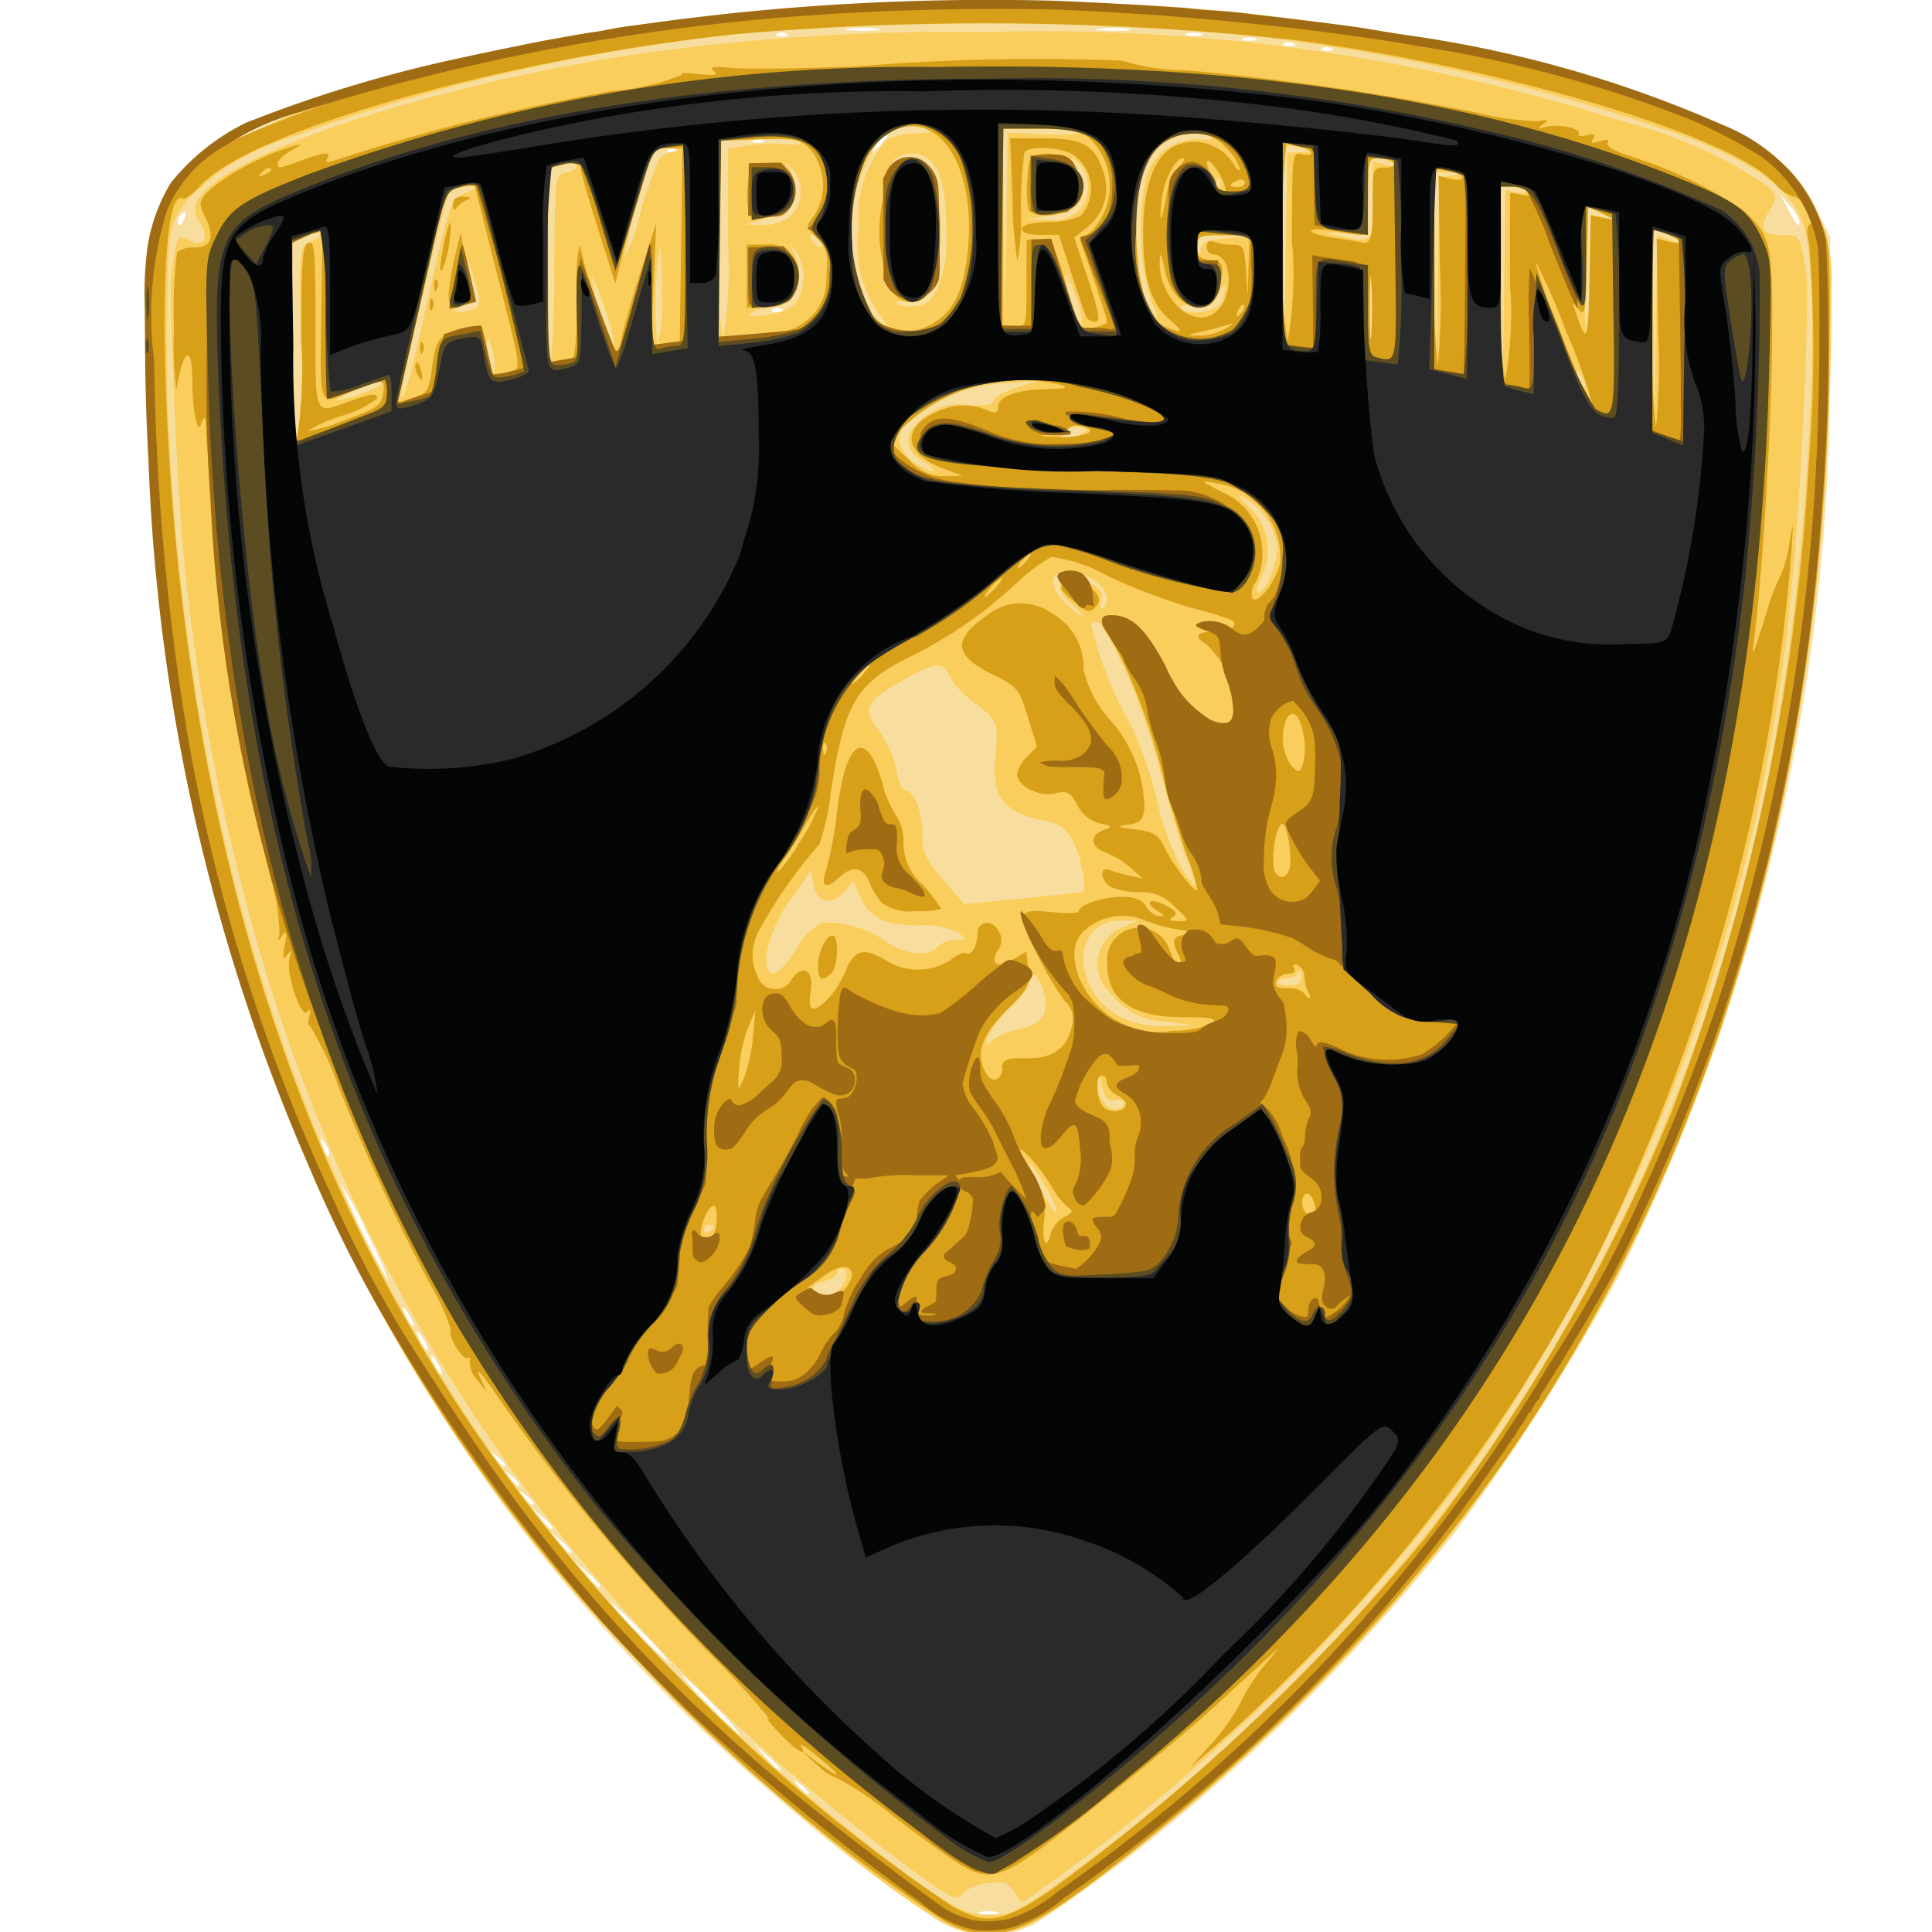
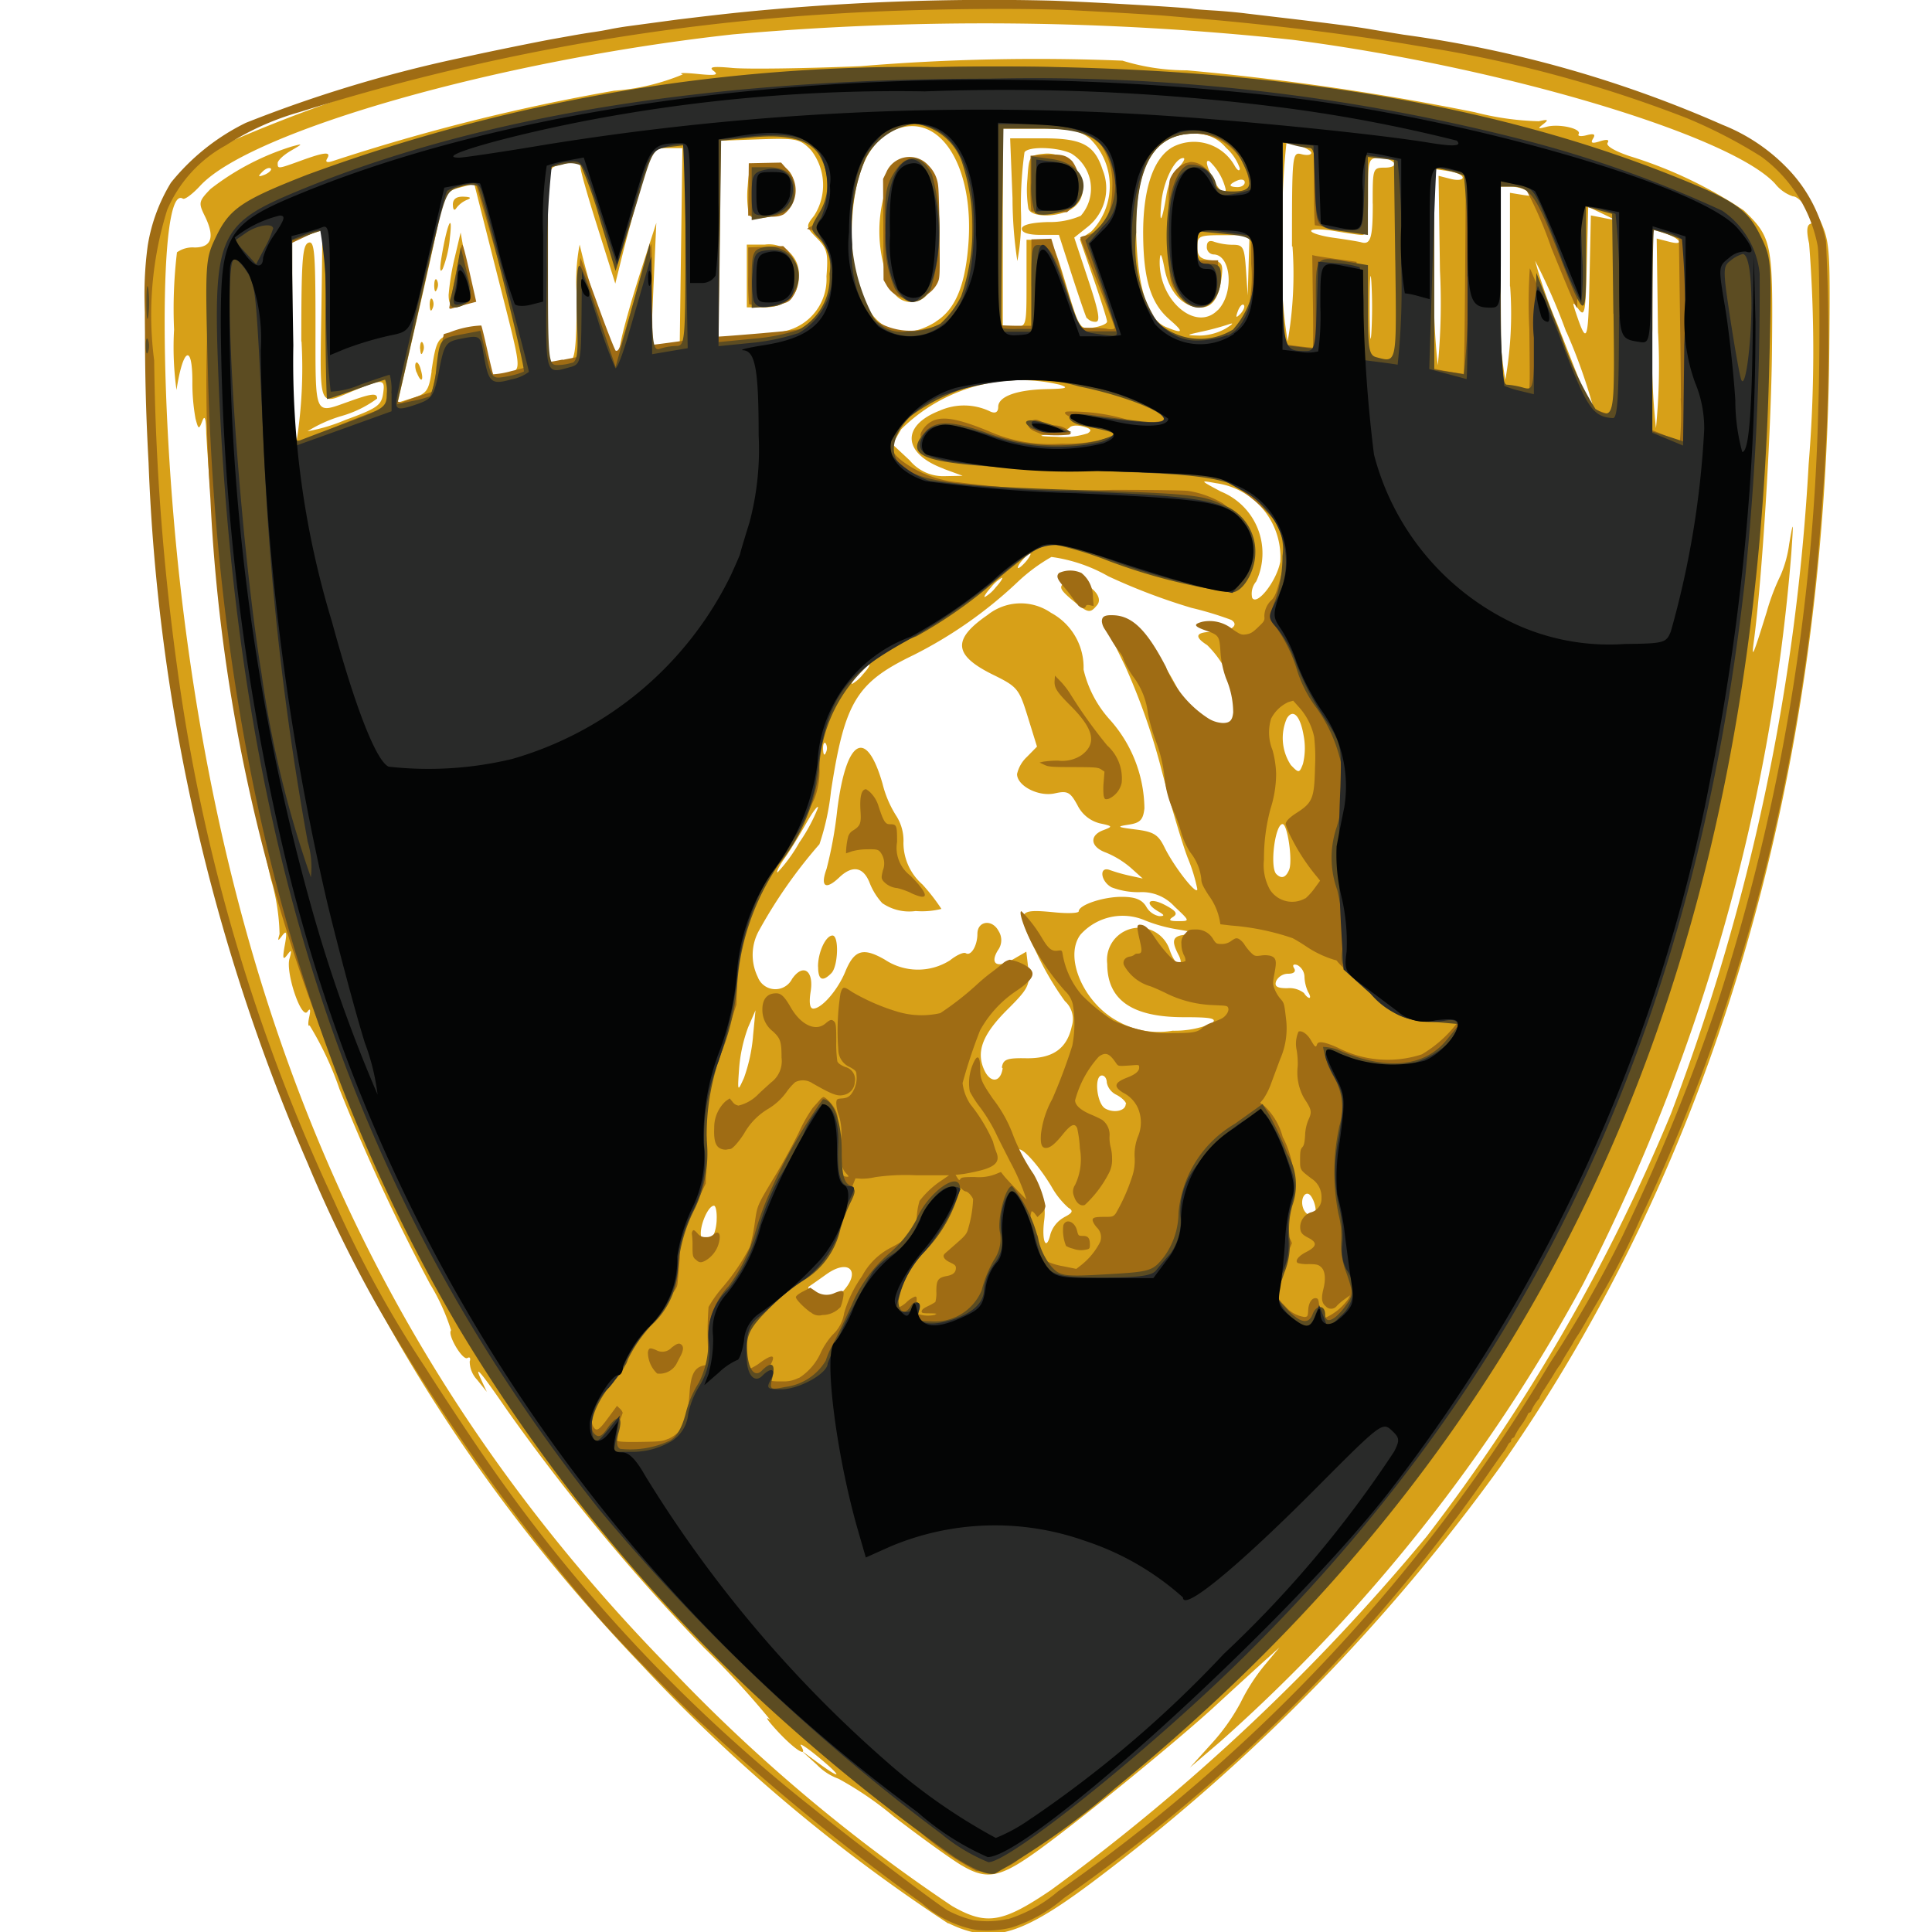
<svg xmlns="http://www.w3.org/2000/svg" width="40" height="40" viewBox="0 0 40 40">
  <defs>
    <clipPath id="clip-path">
      <rect id="Rettangolo_561" data-name="Rettangolo 561" width="40" height="40" transform="translate(690 476)" fill="#2680eb" />
    </clipPath>
  </defs>
  <g id="lamborghini" transform="translate(-690 -476)" clip-path="url(#clip-path)">
    <g id="lamborghini-2" data-name="lamborghini" transform="translate(666.467 462.076)">
-       <path id="Tracciato_1612" data-name="Tracciato 1612" d="M42.963,53.892A33.239,33.239,0,0,1,39.5,51.228,36.554,36.554,0,0,1,33.831,45.1a37.569,37.569,0,0,1-6.791-17.389c-.464-3.245-.644-7.778-.349-8.791a3.06,3.06,0,0,1,1.148-1.612,19.146,19.146,0,0,1,4.1-1.616,43.046,43.046,0,0,1,12.036-1.5A39.412,39.412,0,0,1,58.75,16.6c1.452.581,1.989,1,2.408,1.867l.276.571-.007,2.5a42,42,0,0,1-4.441,19.144,45.717,45.717,0,0,1-3.3,5.149,40.591,40.591,0,0,1-5.206,5.459A31.775,31.775,0,0,1,44.95,53.97a2.077,2.077,0,0,1-1.987-.077Zm1.222-.178a.8.8,0,0,0-.343,0c-.095.025-.018.046.172.046s.266-.021.171-.045Zm-3.9-2.468a.623.623,0,0,0-.172-.175c-.155-.124-.159-.12-.037.038s.209.219.209.137Zm-.588-.494a1.716,1.716,0,0,0-.27-.275l-.27-.242.238.275c.222.257.3.321.3.242Zm-1.374-1.317a6.65,6.65,0,0,0-.682-.65,5.129,5.129,0,0,0,.584.65,6.808,6.808,0,0,0,.681.65,5.026,5.026,0,0,0-.582-.65Zm-1.472-1.5a6.773,6.773,0,0,0-.682-.65,5.139,5.139,0,0,0,.583.65,6.649,6.649,0,0,0,.682.65,5.121,5.121,0,0,0-.583-.65Zm-.884-.982a1.7,1.7,0,0,0-.269-.275l-.269-.242.237.275c.223.257.3.321.3.243Zm-.588-.7a1.1,1.1,0,0,0-.221-.225l-.221-.191.187.225c.175.211.255.27.255.191Zm-.393-.5a1.09,1.09,0,0,0-.221-.225l-.221-.19.187.225c.176.211.255.27.255.191Zm-.393-.5a.622.622,0,0,0-.171-.175c-.156-.124-.159-.12-.037.038s.208.219.208.137Zm-.294-.4a.635.635,0,0,0-.172-.175c-.155-.125-.159-.121-.037.037s.208.22.208.137Zm-.295-.4a.615.615,0,0,0-.172-.175c-.155-.124-.158-.121-.036.038s.208.219.208.137Zm-1.374-2.062c-.058-.11-.128-.2-.154-.2s0,.09.056.2.127.2.154.2S32.687,42.5,32.629,42.386Zm-.295-.5c-.058-.11-.127-.2-.154-.2s0,.09.056.2.127.2.154.2S32.393,42,32.335,41.886Zm-.294-.5c-.058-.11-.128-.2-.154-.2s0,.089.056.2.127.2.154.2,0-.09-.056-.2Zm-.9-1.745a6.884,6.884,0,0,0-.545-1.01A14.985,14.985,0,0,0,31.6,40.686a7.346,7.346,0,0,0-.463-1.045Zm-.85-1.821c-.115-.2-.143-.138-.048.114.033.089.081.142.107.116s0-.129-.059-.229Zm9.428-17.3a.194.194,0,0,0-.188.008c-.033.033.026.057.129.053s.138-.029.06-.061ZM27.367,18.637c.033-.089.017-.13-.039-.094a.214.214,0,0,0-.1.155c0,.144.072.112.136-.061Zm33.427.066a.889.889,0,0,0-.2-.325l-.2-.236.175.325c.183.337.231.387.231.236Zm-23.24-1.48a.194.194,0,0,0-.188.008c-.032.033.026.057.129.053s.138-.029.059-.06Zm4.251-.132c.1-.11.156-.2.129-.2a.781.781,0,0,0-.227.2c-.1.11-.155.2-.128.2a.781.781,0,0,0,.227-.2Zm-2.484-.068a.2.2,0,0,0-.188.008c-.033.033.026.057.129.053S39.4,17.055,39.322,17.024Zm11.776-1.9a.193.193,0,0,0-.188.008c-.032.033.026.056.129.052S51.176,15.156,51.1,15.124Zm-.785-.1a.194.194,0,0,0-.188.008c-.032.033.025.057.129.053s.138-.028.06-.06Zm-.779-.1a.37.37,0,0,0-.245,0c-.067.027-.012.05.123.05s.19-.023.123-.05Zm-9.722-.1a.193.193,0,0,0-.188.007c-.032.034.026.057.129.053s.138-.029.059-.06Zm8.592,0a.551.551,0,0,0-.295,0c-.066.027.012.048.174.046s.217-.025.121-.05Zm-6.723-.1a2.543,2.543,0,0,0-.589,0c-.147.023,0,.042.321.041s.445-.02.268-.042Zm5.2,0a2.543,2.543,0,0,0-.589,0c-.147.023,0,.042.321.041s.445-.02.268-.042Z" transform="translate(-0.011 -0.204)" fill="#f7de9f" />
-       <path id="Tracciato_1613" data-name="Tracciato 1613" d="M43.129,53.97c-1.757-.94-5.862-4.66-8-7.247-5.433-6.584-8.145-14.54-8.513-24.982-.091-2.587.078-3.258,1.042-4.141,1.232-1.128,6.084-2.532,10.4-3.009,8.02-.886,15.72-.054,21.219,2.292A3.192,3.192,0,0,1,61.5,20.124a59,59,0,0,1-.326,6.286C59.909,37.525,55.345,45.938,47,52.527c-1.749,1.38-2.165,1.626-2.834,1.667a1.6,1.6,0,0,1-1.038-.223Zm2.266-.747a38.092,38.092,0,0,0,8.812-8.748,37.044,37.044,0,0,0,6.229-15.648c.6-3.567.861-8.709.5-9.948-.215-.73-.876-1.253-2.317-1.83a41.218,41.218,0,0,0-15.789-2.384,38.687,38.687,0,0,0-13.312,2.378,4.327,4.327,0,0,0-1.78,1.014,1.591,1.591,0,0,0-.663,1.326,43.41,43.41,0,0,0,.252,6.843c1.273,11.319,5.924,19.76,14.529,26.367,1.349,1.035,1.693,1.226,2.214,1.226.408,0,.575-.075,1.331-.6Zm-2.327.082c-.458-.283-1.746-1.279-2.746-2.121A35.256,35.256,0,0,1,29.185,34.619a44.773,44.773,0,0,1-1.766-8.6c-.165-1.491-.358-5.767-.283-6.242.12-.755.124-.763.343-.643.312.17.451-.032.244-.353-.127-.2-.14-.3-.058-.459.537-1.022,5.454-2.587,9.86-3.137a47.639,47.639,0,0,1,6.537-.357,39.552,39.552,0,0,1,13.092,1.844A9.685,9.685,0,0,1,60.2,18.034c.174.2.174.216.01.5-.214.371-.143.5.286.5.355,0,.348-.011.48.785.08.491-.118,4.845-.292,6.413a37.858,37.858,0,0,1-6.759,18.464,39.722,39.722,0,0,1-8.486,8.372l-.7.494-.158-.23c-.134-.195-.218-.221-.558-.175a.91.91,0,0,0-.509.206c-.1.133-.149.127-.44-.054ZM40.953,40.867c.173-.176.207-.442.056-.442a.1.1,0,0,0-.1.1c0,.054-.11.127-.245.161-.246.063-.3.149-.18.274s.305.075.468-.091Zm-2.594-1.3c0-.024-.044-.044-.1-.044a.1.1,0,0,0-.1.106c0,.058.044.078.1.044s.1-.081.1-.106Zm6.858-.847a3.161,3.161,0,0,0-.334-.5,2.607,2.607,0,0,0,.23.535c.145.294.3.517.334.5s-.065-.261-.229-.534Zm1.631-1.7c.035-.057-.034-.089-.162-.075-.176.02-.237-.038-.289-.276-.061-.279-.066-.282-.077-.044C46.3,37.016,46.682,37.3,46.848,37.025Zm-2.217-1.537c.441-.085.6-.23.6-.556,0-.292-.285-.785-.291-.5a1.7,1.7,0,0,1-.436.588,2.315,2.315,0,0,0-.484.63c-.045.176-.033.182.115.051a1.266,1.266,0,0,1,.5-.209Zm3.146-.161a1.5,1.5,0,0,1-1.214-.608.807.807,0,0,1,.268-1.349l.311-.138-.349,0c-1.029-.011-1.045,1.437-.023,1.987a1.859,1.859,0,0,0,.961.192l.589-.009-.542-.071Zm2.742-.952c0-.11-.03-.143-.057-.075a.265.265,0,0,1-.237.125c-.1,0-.188.034-.188.075s.11.075.245.075c.182,0,.244-.051.237-.2ZM40.073,33.8a1.433,1.433,0,0,1,.528-.531,2.131,2.131,0,0,1,1.315.385c.386.269.886.333,1.049.135a.572.572,0,0,1,.388-.163c.248,0,.251-.009.068-.15a1.531,1.531,0,0,0-.785-.148c-.722,0-1.037-.15-1.237-.581l-.151-.328-.186.21c-.264.3-.575.225-.639-.149l-.052-.3-.3.45a2.9,2.9,0,0,0-.626,1.328c0,.528.23.471.634-.158Zm5.917-1.165c.1-.024-.012-.686-.17-1-.148-.3-.271-.4-.516-.452-.965-.195-1.2-.492-1.115-1.389.068-.683.061-.7-.464-1.1a1.842,1.842,0,0,1-.483-.524c-.14-.314-.281-.3-.956.075-.792.443-.865.6-.5,1.063a2.075,2.075,0,0,1,.354.8c.037.237.121.425.19.425.182,0,.351.45.351.931,0,.356.068.5.432.924l.431.5,1.213-.123c.667-.067,1.224-.125,1.237-.129Zm2.129-.761c-.133-.36-.376-1.181-.539-1.824a12.626,12.626,0,0,0-.744-2.1c-.424-.878-.547-1.033-.664-.841a7.836,7.836,0,0,0,.82,2.06,8.017,8.017,0,0,1,.542,1.556,5.83,5.83,0,0,0,.512,1.424,2.308,2.308,0,0,0,.284.375,4.008,4.008,0,0,0-.21-.654Zm-2.326-5.176c-.508-.424-.25-.736.371-.448.2.093.247.175.213.358-.029.154-.011.2.05.141.176-.18.031-.467-.327-.645-.643-.32-.973.057-.469.537a1.425,1.425,0,0,0,.369.287c.035,0-.059-.105-.207-.229Zm4.1-.613a1.949,1.949,0,0,0,.142-.575,1.454,1.454,0,0,0-.607-.985L49.2,24.4l.208.238a1.218,1.218,0,0,1,.28,1.493c-.093.183-.11.3-.044.3s.17-.156.248-.347Zm-7.2-2.356c-.435-.27-.4-.644.08-.976a1.117,1.117,0,0,1,.859-.2c.352.022.515-.005.515-.087,0-.065.21-.187.466-.269l.466-.151-.589.053a3.36,3.36,0,0,0-1.957.665c-.32.281-.369.375-.314.6a.766.766,0,0,0,.334.415C42.958,23.994,43.069,23.957,42.7,23.725ZM29.808,21.254c-.033-1.963-.032-1.975.187-2.073.326-.147.266-.258-.075-.136l-.294.1v2.04a6.907,6.907,0,0,0,.108,2.04,6.327,6.327,0,0,0,.075-1.974ZM46,23.14c.1-.065.09-.1-.052-.133a.337.337,0,0,0-.306.086c-.1.11-.091.134.052.133A.669.669,0,0,0,46,23.141Zm12.163-4c.15.058.224.062.169.008a.957.957,0,0,0-.318-.162l-.221-.068L57.813,21l.022,2.082.029-2.021.029-2.022.268.1ZM31.538,22.1c.064-.064.014-.073-.147-.025a2.891,2.891,0,0,0-.883.388,2.861,2.861,0,0,0,1.03-.364Zm.941-1.914c.418-1.842.436-1.892.725-2.021l.3-.132-.258,0a.506.506,0,0,0-.357.121c-.1.124-1.011,3.963-1,4.2.013.262.179-.344.592-2.165Zm23.85,1.771c-.116-.2-.144-.138-.049.114.034.09.082.142.107.116s0-.129-.059-.23Zm-1.337-3.807c.131.025.216.008.188-.039a.413.413,0,0,0-.291-.086h-.24l.023,2.024.022,2.025.029-1.986.029-1.986.24.047Zm-21.2,3.331c-.037-.2-.089-.343-.116-.315a.914.914,0,0,0,.018.415c.037.2.089.342.116.315a.933.933,0,0,0-.019-.415Zm1.263-1.77c.019-1.924.02-1.935.239-1.967.121-.017.221-.079.221-.136s-.1-.079-.221-.044a1.77,1.77,0,0,1-.294.062,14.565,14.565,0,0,0-.074,2.068,17.492,17.492,0,0,0,.055,2.01,19.289,19.289,0,0,0,.074-1.991ZM53.645,17.8c.247-.038.244-.042-.051-.056l-.319-.015.022,2.025.023,2.024.029-1.968.029-1.968.267-.042ZM36.111,20.583a3.194,3.194,0,0,0-.285-.706,4.663,4.663,0,0,0,.192.838c.125.441.253.759.286.705a2.534,2.534,0,0,0-.192-.838Zm15.863-.429c-.021-.262-.037-.048-.037.474s.016.737.037.475a7.473,7.473,0,0,0,0-.95Zm-14.694.108a6.752,6.752,0,0,0-.037-1.025,8.948,8.948,0,0,0-.053,2.091,3.3,3.3,0,0,0,.089-1.067Zm1.374-1.082V17.243l.44-.067a3.553,3.553,0,0,1,.786-.026c.189.023.307,0,.261-.043a2.542,2.542,0,0,0-.859-.055l-.776.029-.027,2.082a7.12,7.12,0,0,0,.074,2.019,8.97,8.97,0,0,0,.1-2ZM50.5,17.32l.268-.01-.246-.075a.628.628,0,0,0-.318-.034,14.877,14.877,0,0,0-.051,2.059l.022,2.019.029-1.975.029-1.975.268-.01Zm6.282,1.345c.261.054.26.053-.028-.081l-.294-.136-.049,1.215a10.344,10.344,0,0,0,0,1.365,4.84,4.84,0,0,0,.077-1.135l.027-1.286.267.056Zm-15.03,1.961a2.507,2.507,0,0,1-.393-1.768,2.454,2.454,0,0,1,.557-1.778,1.263,1.263,0,0,1,.606-.153c.326,0,.364-.022.216-.109a.887.887,0,0,0-.976.29,3.423,3.423,0,0,0-.114,3.569c.324.355.407.315.1-.05Zm3.464-3.681c.426.02.723,0,.661-.038a3.019,3.019,0,0,0-.825-.075l-.711,0,.023,2.075.022,2.074.029-2.035.028-2.035.774.036Zm.645,3.384c-.092-.282-.189-.49-.216-.463a1.5,1.5,0,0,0,.118.562c.092.282.189.49.216.463a1.5,1.5,0,0,0-.118-.563Zm-5.831.143a.977.977,0,0,0,.036-1.1c-.147-.187-.149-.187-.049.024.257.542.01,1.13-.476,1.133a.8.8,0,0,0-.4.108c-.11.08-.04.094.277.057a1.317,1.317,0,0,0,.613-.224Zm7.387-.068a5.062,5.062,0,0,1-.131-2.428,1.082,1.082,0,0,1,1.087-.928c.2.02.346,0,.321-.042a.832.832,0,0,0-.441-.077,1.157,1.157,0,0,0-1.057.958,4.937,4.937,0,0,0,.086,2.416,1.3,1.3,0,0,0,.246.425c.031,0-.02-.146-.111-.325Zm-13.987.139c.107-.069.1-.171-.023-.573l-.152-.49.056.456c.049.407.031.467-.173.568s-.211.112-.033.117a.672.672,0,0,0,.326-.078Zm15.421-.107a.888.888,0,0,0,.1-.325c0-.073-.059-.02-.129.118-.1.2-.2.248-.487.239-.2-.007-.336.028-.307.075.1.173.716.094.822-.107ZM43,20.129a2.757,2.757,0,0,0,.171-1.2c0-1.069-.191-1.535-.646-1.58a.51.51,0,0,0-.424.119c-.107.13-.083.134.189.03s.328-.1.493.11a3.33,3.33,0,0,1,.046,2.583.374.374,0,0,1-.445.214c-.155-.023-.257,0-.227.045s.192.075.363.057c.241-.023.347-.107.481-.38Zm-5.75-2.7a.748.748,0,0,1,.279-.128c.132-.032.1-.052-.11-.06l-.306-.012L36.8,18.3a10.532,10.532,0,0,0-.3,1.225,3.846,3.846,0,0,0,.335-.935A7.932,7.932,0,0,1,37.245,17.429ZM48.988,19.1l.509-.036-.564-.019c-.558-.019-.564-.015-.551.257.011.228.021.237.055.055s.119-.226.551-.257Zm-8.417.034a.23.23,0,0,0-.169-.107c-.065,0-.058.057.02.152.135.165.255.128.149-.046ZM52,18.318v-.809l.27.064c.2.047.232.038.122-.038a.674.674,0,0,0-.319-.1c-.15,0-.172.1-.172.8v.8l-.515-.039c-.4-.031-.44-.023-.172.035.808.175.785.2.785-.708Zm-12.063.328a.714.714,0,0,0,.04-.995c-.167-.156-.172-.156-.059,0,.16.217.105.789-.086.888a3.507,3.507,0,0,1-.491.175l-.343.1.357.01a.933.933,0,0,0,.581-.174Zm5.98-.116a.746.746,0,0,0,.042-.943c-.223-.227-.274-.193-.1.065.342.5.127.869-.567.985l-.409.068.417.012a.741.741,0,0,0,.613-.187Zm2.905-.673c-.033-.033-.056.026-.052.131s.028.14.06.061a.2.2,0,0,0-.008-.192Z" transform="translate(-0.048 -0.242)" fill="#face5d" />
      <path id="Tracciato_1614" data-name="Tracciato 1614" d="M43.172,54.011a34.772,34.772,0,0,1-6.33-5.332c-5.622-5.882-8.759-12.84-9.91-21.982-.153-1.215-.391-4.87-.392-6.013,0-1.853.578-2.983,1.844-3.6a31.531,31.531,0,0,1,6.154-1.93A52.723,52.723,0,0,1,47.1,14.352a38.7,38.7,0,0,1,10.674,1.993c2.232.786,2.9,1.24,3.4,2.3.254.545.257.567.238,2.75-.075,8.967-2.4,16.877-6.82,23.169a39.937,39.937,0,0,1-8.186,8.4c-1.694,1.3-2.3,1.492-3.23,1.041Zm2.135-.7a43.279,43.279,0,0,0,7.77-7.316,38.543,38.543,0,0,0,5.055-8.747A44.788,44.788,0,0,0,60.984,23.8a28.736,28.736,0,0,0,.01-4.57c-.057-.253-.05-.383.025-.408.144-.049-.188-.571-.362-.571a.8.8,0,0,1-.366-.26c-.923-1.008-5.673-2.425-10-2.982a59.767,59.767,0,0,0-11.58-.111c-4.831.531-9.984,2-11.03,3.136-.157.17-.318.29-.357.265-.508-.319-.5,4.433.011,8.55,1.124,9.042,4.35,16.038,10.1,21.9a34.591,34.591,0,0,0,5.816,4.9c.712.407,1.041.352,2.064-.343Zm-1.853-.5c-.223-.132-.86-.591-1.415-1.019a6.993,6.993,0,0,0-1.139-.778,1.182,1.182,0,0,1-.449-.291l-.32-.291.368.269c.495.361.468.26-.042-.157-.225-.184-.377-.282-.338-.216.163.269-.122.09-.484-.3-.214-.232-.278-.333-.143-.226a18.578,18.578,0,0,0-1.377-1.5,42.349,42.349,0,0,1-4.064-4.9c-.563-.819-.711-.994-.55-.649l.116.25-.2-.25a.552.552,0,0,1-.154-.38c.025-.071,0-.1-.047-.071-.1.061-.423-.488-.339-.573a4.306,4.306,0,0,0-.434-.956,40.238,40.238,0,0,1-1.878-4.043,6.646,6.646,0,0,0-.617-1.314c-.032.033-.036-.046-.008-.175.033-.153.021-.192-.036-.11-.124.176-.455-.8-.373-1.094.051-.186.042-.2-.047-.08s-.1.073-.05-.2.037-.318-.053-.2-.1.122-.055-.032a4.351,4.351,0,0,0-.182-1.15,55.252,55.252,0,0,1-1.336-9.216c-.006-.315-.03-.391-.082-.255-.07.18-.08.176-.14-.05a4.149,4.149,0,0,1-.065-.769c0-.8-.195-.693-.329.175a6.5,6.5,0,0,1-.05-1.25,9.889,9.889,0,0,1,.06-1.6.558.558,0,0,1,.365-.1q.529,0,.214-.646c-.138-.28-.131-.31.115-.565a5.3,5.3,0,0,1,1.684-.88c.237-.064.236-.061-.024.09-.148.087-.269.2-.269.254,0,.123,0,.124.49-.054s.623-.188.534-.039c-.044.072,0,.09.116.051a41.6,41.6,0,0,1,5.826-1.457,4.561,4.561,0,0,0,1.423-.338c-.108-.032.024-.037.294-.01.375.039.456.024.344-.061s-.018-.1.393-.062c.3.027,1.489.011,2.649-.037a44.176,44.176,0,0,1,5.422-.114,4.515,4.515,0,0,0,1.334.2,55.789,55.789,0,0,1,5.959.867,5.857,5.857,0,0,0,1.327.187c.193-.043.21-.032.089.062s-.109.1.065.055c.254-.073.739.035.67.149-.027.044.047.054.163.024.155-.041.192-.022.135.07s-.021.108.144.055c.142-.045.2-.035.158.031s.158.176.454.276a9.034,9.034,0,0,1,2.365,1.124c.583.562.606.678.584,2.894-.017,1.719-.207,4.773-.375,6.022-.053.393-.023.325.265-.6a4.523,4.523,0,0,1,.287-.758,2.425,2.425,0,0,0,.179-.65c.089-.514.092-.5.043.208A40.068,40.068,0,0,1,56.31,40.779a34.993,34.993,0,0,1-7.5,9.459l-.636.544.446-.494a4.192,4.192,0,0,0,.606-.857,3.933,3.933,0,0,1,.48-.751l.322-.386-.339.305c-.186.169-.625.57-.977.894-.767.708-2.754,2.331-3.649,2.981-.814.591-1.086.647-1.614.333Zm-2.49-11.862c.417-.424.166-.724-.317-.38-.176.126-.338.239-.359.252-.08.047.215.328.345.328a.647.647,0,0,0,.331-.2Zm-2.589-1.5c.009-.163-.017-.3-.055-.3-.133,0-.325.487-.26.66.094.25.3.016.316-.364Zm7.192-.06c.18-.092.2-.133.088-.2a1.681,1.681,0,0,1-.347-.436c-.26-.434-.617-.831-.686-.761a1.459,1.459,0,0,0,.267.56,1.13,1.13,0,0,1,.268.9c-.057.431.043.654.129.286a.6.6,0,0,1,.28-.347Zm5.21-.162a.6.6,0,0,0-.086-.261c-.108-.173-.25.028-.17.24.067.178.258.193.256.02Zm-3.924-2.181c0-.048-.088-.134-.2-.193a.362.362,0,0,1-.2-.253c0-.081-.044-.147-.1-.147-.168,0-.11.583.068.684s.423.049.423-.092Zm-7.726-1.393.053-.55-.152.35a3.15,3.15,0,0,0-.187.85c-.035.492-.033.495.1.2a3.424,3.424,0,0,0,.187-.85Zm5.154.635c.025-.169.1-.2.505-.192.55.008.842-.2.942-.661a.5.5,0,0,0-.143-.522,6.051,6.051,0,0,1-.586-1c-.431-.878-.413-.915.386-.837.268.026.487.016.487-.022,0-.131.5-.3.886-.3.281,0,.421.055.51.2a.391.391,0,0,0,.271.2c.117,0,.112-.024-.024-.1-.305-.181-.182-.3.137-.134.238.125.277.183.172.25s-.071.088.108.087c.245,0,.245,0-.075-.3a.91.91,0,0,0-.717-.3,1.554,1.554,0,0,1-.588-.1c-.233-.127-.263-.446-.034-.357a3.394,3.394,0,0,0,.418.118l.261.057-.245-.22a1.888,1.888,0,0,0-.516-.317c-.323-.116-.352-.353-.056-.464.2-.076.2-.084-.074-.142a.708.708,0,0,1-.459-.373c-.151-.277-.208-.306-.471-.247-.334.075-.781-.155-.781-.4a.7.7,0,0,1,.207-.358l.206-.21-.19-.614c-.182-.588-.213-.626-.733-.881-.806-.4-.834-.726-.1-1.231a1.1,1.1,0,0,1,1.312-.045,1.283,1.283,0,0,1,.675,1.176,2.339,2.339,0,0,0,.534,1.026,2.8,2.8,0,0,1,.726,1.848c-.027.238-.088.3-.327.337-.259.039-.241.051.147.1.37.046.466.106.592.362.2.411.682,1.024.683.872a3.452,3.452,0,0,0-.2-.65c-.112-.291-.357-1.113-.543-1.828a13.373,13.373,0,0,0-.753-2.144c-.227-.464-.429-.881-.446-.925s.058-.081.169-.081c.325,0,.878.578,1.3,1.357s.745,1.075,1.1,1.024c.185-.027.212-.088.2-.446a2.106,2.106,0,0,0-.623-1.359c-.286-.182-.237-.275.144-.275.339,0,.533-.134.356-.246a6.942,6.942,0,0,0-.825-.25,12.609,12.609,0,0,1-1.722-.654,3.262,3.262,0,0,0-1.177-.4,3.623,3.623,0,0,0-.714.532,9.035,9.035,0,0,1-2.143,1.5c-1.181.569-1.423.969-1.707,2.815a5.118,5.118,0,0,1-.239,1.1,10.171,10.171,0,0,0-1.245,1.776,1.039,1.039,0,0,0-.032.974.388.388,0,0,0,.709.041c.227-.331.455-.178.386.258-.037.231-.018.355.054.355.174,0,.506-.383.662-.763.186-.454.368-.51.819-.251a1.239,1.239,0,0,0,1.349.015c.136-.109.284-.176.328-.148.107.067.24-.156.24-.4,0-.269.305-.312.438-.06a.35.35,0,0,1-.014.4c-.173.283-.016.38.31.19l.279-.162.042.363c.037.326-.007.411-.427.829-.518.514-.659.873-.489,1.252.127.286.341.269.384-.029Zm-3.807-2.09c0-.3.161-.643.3-.643s.117.637-.023.779c-.184.188-.275.143-.275-.136ZM41.8,32.88a1.357,1.357,0,0,1-.251-.4c-.129-.346-.358-.392-.635-.128s-.4.2-.263-.176a8.5,8.5,0,0,0,.221-1.219c.184-1.477.6-1.72.938-.545a2.225,2.225,0,0,0,.293.679.952.952,0,0,1,.14.544,1.147,1.147,0,0,0,.393.863,4.047,4.047,0,0,1,.393.506,1.663,1.663,0,0,1-.533.044.984.984,0,0,1-.695-.166ZM45.726,26.6c-.236-.2-.267-.265-.156-.34.272-.183.875.217.683.453-.148.181-.187.173-.527-.114Zm2.912,8.769c.1-.1-.027-.123-.591-.123-1.073,0-1.585-.357-1.585-1.106a.665.665,0,0,1,1.293-.285c.055.161.142.292.192.292s.05-.08-.01-.194c-.165-.316-.119-.406.217-.419.239-.008.188-.033-.2-.1a3.162,3.162,0,0,1-.7-.188,1.172,1.172,0,0,0-1.346.291c-.345.458.056,1.4.757,1.784a1.72,1.72,0,0,0,1.15.205,2.042,2.042,0,0,0,.829-.157Zm1.987-.636a.833.833,0,0,1-.079-.317.286.286,0,0,0-.147-.249c-.083-.028-.109,0-.067.067s-.007.112-.123.112a.277.277,0,0,0-.248.15c-.042.112.015.15.229.15a.489.489,0,0,1,.346.1c.033.055.083.1.11.1s.018-.051-.02-.114Zm-.395-2.544c.073-.195-.036-.941-.138-.941-.156,0-.268.892-.13,1.033.107.109.2.076.268-.092Zm-10.145-.557a3.567,3.567,0,0,0,.39-.725c0-.06-.11.086-.244.323s-.334.564-.448.725-.179.293-.146.293a3.22,3.22,0,0,0,.448-.615ZM50.53,29.425c-.07-.42-.219-.576-.349-.366a1.017,1.017,0,0,0,.083.967c.165.171.175.17.25-.023a1.377,1.377,0,0,0,.016-.578Zm-9.9.149c-.032-.033-.056.026-.051.131s.028.14.059.06A.2.2,0,0,0,40.632,29.574Zm.775-1.427c.1-.11.156-.2.129-.2a.774.774,0,0,0-.226.2c-.1.11-.156.2-.129.2a.786.786,0,0,0,.226-.2Zm8.64-2.334a1.543,1.543,0,0,0-1.33-1.623c-.34-.062-.34-.062.1.173a1.378,1.378,0,0,1,.731,1.862.39.39,0,0,0-.083.339c.1.172.508-.348.582-.751Zm-5.892.534c.1-.11.156-.2.129-.2a.778.778,0,0,0-.226.2c-.1.11-.156.2-.129.2a.787.787,0,0,0,.226-.2Zm.638-.55c.067-.083.1-.15.074-.15s-.1.067-.171.15-.1.15-.073.15.1-.067.171-.15ZM43.076,23.89c-.847-.311-.889-.889-.087-1.2a1.243,1.243,0,0,1,1.06.02c.1.041.156.007.156-.1,0-.216.386-.356,1.013-.368.4-.008.457-.027.263-.09a3.512,3.512,0,0,0-3.285.922l-.18.311.357.333a.9.9,0,0,0,.727.326l.369-.007-.393-.144Zm-13.3-2.637c0-1.67.023-1.992.147-2.041s.147.178.147,1.689c0,1.94-.036,1.856.687,1.6.48-.172.589-.184.589-.063a2.3,2.3,0,0,1-.741.362,2.822,2.822,0,0,0-.7.315,3.643,3.643,0,0,0,.782-.234c.657-.241.748-.3.784-.552.044-.308,0-.309-.7-.016-.632.264-.613.317-.581-1.611.016-.962.024-1.75.019-1.75s-.149.05-.319.11l-.309.109v2.1a7.67,7.67,0,0,0,.1,2.034,9.777,9.777,0,0,0,.1-2.045ZM46.053,23.16c.1-.063.075-.1-.094-.144-.125-.033-.25-.021-.279.028a.749.749,0,0,1-.4.13c-.276.034-.247.045.148.056a1.616,1.616,0,0,0,.621-.07Zm11.813-2.073-.028-1.962.275.07c.324.081.2-.086-.143-.191l-.221-.068v2.057a14.546,14.546,0,0,0,.074,2.056,13.152,13.152,0,0,0,.045-1.961Zm-1.9-.027a12.4,12.4,0,0,0-.645-1.476,10.02,10.02,0,0,0,.466,1.327c.278.708.546,1.395.6,1.526s.112.216.14.189a11.285,11.285,0,0,0-.557-1.566Zm-23.495.812c.093-.631.129-.7.425-.768.145-.035.337-.086.427-.114.13-.039.186.062.275.5l.112.547.3-.106c.346-.123.37.1-.235-2.285l-.419-1.656-.3.08c-.282.075-.312.128-.469.856s-.324,1.459-.491,2.187l-.324,1.41.318-.1c.281-.087.326-.152.384-.548Zm-.309.023c-.032-.085-.036-.177-.009-.2s.072.042.1.155C32.319,22.083,32.251,22.12,32.166,21.895Zm.072-.487c0-.106.02-.165.052-.131a.2.2,0,0,1,.007.192C32.266,21.548,32.243,21.524,32.238,21.408Zm.2-.9c0-.106.02-.164.052-.131a.205.205,0,0,1,.008.192c-.031.08-.054.056-.059-.06Zm.394-.234a5.115,5.115,0,0,1,.129-.774l.118-.5.122.691c.1.564.1.705-.005.773-.244.157-.374.089-.365-.189Zm-.3-.166c0-.106.019-.164.051-.131a.205.205,0,0,1,.007.192c-.031.081-.054.057-.058-.06Zm.153-.608c.11-.669.237-.961.172-.4a2.338,2.338,0,0,1-.148.65c-.059.1-.068.011-.024-.25Zm.233-1.075c0-.118.072-.172.22-.167s.172.027.074.065a.535.535,0,0,0-.219.167c-.044.068-.073.042-.074-.065ZM54.8,20.113V18.178l.27.044c.211.034.238.021.123-.063a.746.746,0,0,0-.368-.108h-.221v2a8.394,8.394,0,0,0,.1,2,7.866,7.866,0,0,0,.1-1.936ZM35.33,21.649c.112,0,.142-.254.152-1.324a3.965,3.965,0,0,1,.057-1.075,19.33,19.33,0,0,0,.713,2.331c.04.044.1-.091.136-.3s.215-.854.4-1.431l.338-1.049-.058,1.309-.057,1.31.3-.045.3-.045.028-2.039.028-2.038h-.309c-.3,0-.317.024-.526.724q-.206.7-.386,1.4l-.169.68-.36-1.143c-.2-.628-.36-1.193-.36-1.255,0-.125-.136-.14-.467-.05-.22.061-.221.069-.221,2.109,0,1.827.016,2.042.155,1.988a.973.973,0,0,1,.294-.061Zm18.021-1.861-.029-1.962.25.064c.137.035.25.023.25-.027s-.133-.11-.295-.134l-.294-.044v2.032a14.23,14.23,0,0,0,.073,2.032,13.328,13.328,0,0,0,.045-1.961Zm-1.42.237c-.02-.289-.036-.053-.036.525s.016.814.036.525a9.438,9.438,0,0,0,0-1.05ZM39.793,21.04a1.1,1.1,0,0,0,.856-1.133c.039-.476.015-.574-.195-.787-.234-.238-.235-.249-.061-.468a1.171,1.171,0,0,0-.067-1.361c-.227-.231-.3-.247-1.054-.221l-.81.029-.026,2.06-.027,2.06.517-.045a6.664,6.664,0,0,0,.867-.134ZM39,19.9v-.65h.377a.618.618,0,0,1,.7.667c0,.394-.271.633-.719.633H39Zm.04-1.29a2.048,2.048,0,0,1-.021-.573c.027-.39.059-.44.3-.467.426-.05.667.14.667.523s-.116.505-.568.592C39.189,18.727,39.078,18.706,39.042,18.609Zm11.247.678c0-1.912.005-1.96.2-1.909.108.029.2.016.2-.027,0-.07-.324-.2-.515-.2a14.275,14.275,0,0,0-.074,2.048,8.8,8.8,0,0,0,.1,2.05,8.057,8.057,0,0,0,.1-1.961Zm6.455-.589c.265.051.265.051-.027-.089l-.295-.141-.028,1.154c-.025,1.04-.042,1.136-.172.965s-.136-.164-.043.11c.215.636.244.559.27-.726l.028-1.326.267.052Zm-7.829,2.29c.161-.1.178-.129.049-.083a5.532,5.532,0,0,1-.54.145c-.338.074-.339.075-.049.083a1.139,1.139,0,0,0,.54-.145Zm-6.005-.142c.394-.244.6-.708.673-1.53.156-1.7-.609-2.882-1.57-2.418-.494.239-.775.867-.831,1.852-.1,1.8.677,2.748,1.728,2.1Zm-.857-.59a2.854,2.854,0,0,1-.009-2.556c.3-.324.542-.318.76.02.135.211.173.48.173,1.229s-.038,1.018-.174,1.229a.433.433,0,0,1-.752.078Zm4.408.588c0-.045-.127-.447-.282-.894l-.282-.813.234-.156a1.363,1.363,0,0,0-.027-1.927c-.209-.168-.4-.205-1.029-.205H44.3v4.1h.246c.243,0,.245-.006.245-.9v-.9h.269c.255,0,.286.053.55.931.276.918.284.929.564.887.156-.023.284-.079.284-.123Zm-.422-.071c-.023-.042-.162-.446-.309-.9l-.266-.825h-.385c-.242,0-.384-.046-.384-.125s.184-.13.544-.141a1.606,1.606,0,0,0,.677-.129.853.853,0,0,0-.2-1.292c-.291-.135-.888-.15-.965-.023a7.9,7.9,0,0,0-.074,1.2,4.618,4.618,0,0,1-.074,1.052,8.8,8.8,0,0,1-.1-1.3l-.049-1.241h.69c.8,0,1.057.135,1.224.65a1.02,1.02,0,0,1-.3,1.176l-.287.229.289.872c.221.664.257.871.155.871a.219.219,0,0,1-.177-.075Zm-1.206-2.262a2.387,2.387,0,0,1-.021-.625c.029-.469.043-.488.347-.518.634-.062,1.077.78.593,1.125C45.481,18.687,44.9,18.7,44.833,18.512ZM47.751,20.8c-.384-.329-.537-.819-.545-1.746-.008-1,.234-1.667.676-1.855a.963.963,0,0,1,1.211.406c.061.11.112.14.114.067a1.007,1.007,0,0,0-.284-.425.807.807,0,0,0-.674-.292c-.85,0-1.239.731-1.182,2.215.04,1.024.25,1.638.612,1.787s.376.105.071-.156Zm1-.191c.343-.351.279-1.155-.091-1.155a.15.15,0,0,1-.136-.161c0-.106.054-.14.156-.1a1.283,1.283,0,0,0,.387.061c.21,0,.236.05.268.525l.036.525.018-.625.019-.624h-.54c-.506,0-.54.015-.54.243,0,.191.058.25.269.275.237.027.266.068.236.331-.051.443-.192.65-.436.648-.364,0-.654-.314-.748-.8-.058-.306-.089-.364-.1-.18-.032.822.745,1.5,1.2,1.035Zm.539-.108c-.03-.031-.085.025-.122.123-.053.142-.042.154.055.056C49.288,20.607,49.318,20.527,49.288,20.5Zm2.668-2.1c0-.731,0-.744.252-.744.143,0,.225-.043.191-.1a.4.4,0,0,0-.3-.1c-.234,0-.239.019-.239.8,0,.576-.034.8-.123.794-.067,0-.332-.041-.589-.084s-.466-.042-.466,0,.21.107.466.142.51.077.565.092c.2.06.245-.076.245-.8Zm-4.271-.175a1.249,1.249,0,0,1,.253-.574c.1-.107.147-.194.095-.194-.173,0-.412.484-.453.921-.047.494.013.407.105-.152Zm1.229-.114a1.171,1.171,0,0,0-.34-.59c-.078-.03-.065.068.038.291.131.285.3.454.3.3Zm.393-.152c0-.053-.066-.071-.147-.039s-.147.075-.147.1.066.039.147.039.147-.043.147-.1Zm-20.165-.283c-.031-.031-.11,0-.176.068-.1.1-.085.11.055.056C29.119,17.756,29.172,17.7,29.142,17.669Z" transform="translate(-0.005 -0.262)" fill="#d7a018" />
      <path id="Tracciato_1615" data-name="Tracciato 1615" d="M43.765,53.886a2.334,2.334,0,0,1-1.148-.559,48.269,48.269,0,0,1-4.648-3.807c-.514-.483-1.643-1.644-2.04-2.1a41.955,41.955,0,0,1-4.615-6.511,27.853,27.853,0,0,1-1.411-2.9,40.142,40.142,0,0,1-3.294-14.5c-.058-1.072-.078-1.9-.074-3.113a7.354,7.354,0,0,1,.057-1.39,3.6,3.6,0,0,1,.48-1.3,4.571,4.571,0,0,1,1.551-1.239A27.587,27.587,0,0,1,33.179,15.1c.482-.108,1.433-.3,1.756-.36l.442-.079c.148-.027.347-.059.441-.072q.173-.025.344-.06c.095-.02.271-.049.393-.065l.565-.076.454-.061c.592-.071.785-.094,1.178-.136a51.631,51.631,0,0,1,6.57-.253c.84.029,2.749.14,2.9.168.042.008.23.023.418.034s.5.038.685.062l.675.08c.856.1,1.6.193,1.915.249.115.02.419.07.676.111A24.623,24.623,0,0,1,59.2,16.51a3.82,3.82,0,0,1,1.358.918,3.034,3.034,0,0,1,.779,1.489,42.258,42.258,0,0,1-.087,5.536,43.613,43.613,0,0,1-1.117,7.274,38.725,38.725,0,0,1-2.647,7.448,15.55,15.55,0,0,1-.854,1.662q-.173.293-.343.588-.04.07-.086.138c-.041.062-.088.135-.1.162s-.076.128-.135.224-.11.186-.116.2a.1.1,0,0,1-.025.037,2.2,2.2,0,0,0-.123.188c-.059.1-.15.238-.2.317a.818.818,0,0,0-.095.167.038.038,0,0,1-.019.033.913.913,0,0,0-.153.243c0,.013-.016.029-.037.037s-.037.026-.037.04a1.4,1.4,0,0,1-.135.224,1.467,1.467,0,0,0-.135.222c0,.013-.017.031-.037.039a.06.06,0,0,0-.037.052c0,.021-.01.038-.02.038s-.036.031-.055.069a1.07,1.07,0,0,1-.054.094c-.083.11-.183.251-.362.511q-.3.431-.612.85a35.739,35.739,0,0,1-8.154,7.911,3.083,3.083,0,0,1-1.087.611,2.135,2.135,0,0,1-.708.053Zm.629-.226a2.952,2.952,0,0,0,1.045-.578A35.435,35.435,0,0,0,55.623,42.144a25.064,25.064,0,0,0,1.495-2.616,42.76,42.76,0,0,0,1.987-4.876,43.172,43.172,0,0,0,2.072-12.236c.039-1.072.032-3.149-.012-3.406A2.986,2.986,0,0,0,60,17.168a10.323,10.323,0,0,0-1.547-.8,26.533,26.533,0,0,0-5.55-1.49c-1.339-.234-3.089-.45-4.776-.588l-.454-.039c-.229-.021-1.308-.084-1.928-.114-1.182-.056-3.325-.027-4.825.065a46.082,46.082,0,0,0-11.187,2.043,5.69,5.69,0,0,0-1.522.687,2.753,2.753,0,0,0-1.217,1.339,7.282,7.282,0,0,0-.269,3.116,50.757,50.757,0,0,0,.479,6.374A38.006,38.006,0,0,0,30.454,38.8a23.394,23.394,0,0,0,1.9,3.461c.26.416.966,1.483,1.258,1.9a33.2,33.2,0,0,0,6.743,7.192c.74.6,2.5,1.941,2.8,2.125a2.284,2.284,0,0,0,.526.2,1.892,1.892,0,0,0,.714-.024Zm-.661-1.009a5.941,5.941,0,0,1-1.189-.83,34.736,34.736,0,0,1-9.124-9.946q-.539-.884-1.045-1.787c-.29-.522-1.214-2.479-1.676-3.549a35.643,35.643,0,0,1-2.811-12.31,33.91,33.91,0,0,1-.028-4.274,3.481,3.481,0,0,1,.482-1.29,2.718,2.718,0,0,1,1.132-.925,34.217,34.217,0,0,1,4.614-1.33A45.94,45.94,0,0,1,43,15.316c.862-.024,2.36-.016,2.665.015.054.006.264.016.467.025a53.382,53.382,0,0,1,6.41.69,21.314,21.314,0,0,1,5.563,1.647l.613.292a2.3,2.3,0,0,1,1.336,2.129,48.506,48.506,0,0,1-.281,5.254,35.719,35.719,0,0,1-3.758,13.581,52.74,52.74,0,0,1-3.216,5.34,33.144,33.144,0,0,1-6.861,7.065l-.641.533c-.284.236-.59.479-.681.541a1.083,1.083,0,0,1-.886.226Zm-6.366-8.935c.3-.14.4-.353.441-.941.027-.392.1-.54.3-.581l.1-.021-.012-.236a6.986,6.986,0,0,1,.007-.954,2.613,2.613,0,0,1,.272-.386,4.379,4.379,0,0,0,.582-.854,3.6,3.6,0,0,0,.1-.481c.059-.405.034-.347.477-1.083q.235-.4.438-.809a3.084,3.084,0,0,1,.292-.514c.051-.056.115-.128.143-.159a.166.166,0,0,1,.073-.059c.05,0,.2.158.251.27s.057.142.057.7c0,.582,0,.583.058.631a.219.219,0,0,0,.114.048c.056,0,.056,0-.013-.075-.1-.11-.123-.26-.105-.684A1.145,1.145,0,0,0,40.894,37a.816.816,0,0,1-.047-.245c.007-.077.014-.081.118-.089.125-.009.182-.051.248-.184a.538.538,0,0,0,.051-.312c0-.068-.023-.089-.131-.15a.4.4,0,0,1-.244-.371,5.016,5.016,0,0,1,.045-1.156c.045-.15.065-.152.241-.031a4.3,4.3,0,0,0,.95.411A1.736,1.736,0,0,0,43,34.9a6.057,6.057,0,0,0,.742-.577c.085-.08.22-.194.3-.253s.191-.146.244-.192a.339.339,0,0,1,.152-.084.969.969,0,0,1,.4.167c.148.127.074.255-.286.494a2.34,2.34,0,0,0-.727.8,10.538,10.538,0,0,0-.363,1.093,1.006,1.006,0,0,0,.161.438,3.412,3.412,0,0,1,.468.771,1.984,1.984,0,0,0,.07.221c.08.195-.016.3-.339.382-.125.031-.29.064-.366.073l-.14.016.039.062c.034.052.043.055.061.022s.072-.04.3-.04a.966.966,0,0,0,.41-.052l.13-.052.061.078c.069.088.467.5.467.489a4.661,4.661,0,0,0-.341-.788c-.1-.2-.241-.469-.3-.6a3.573,3.573,0,0,0-.312-.51,2.2,2.2,0,0,1-.219-.337.986.986,0,0,1,.043-.511c.1-.273.171-.254.172.041,0,.214.028.279.264.624a2.8,2.8,0,0,1,.425.771,3.964,3.964,0,0,0,.421.793,2.242,2.242,0,0,1,.241.655.236.236,0,0,1-.082.147l-.083.081-.053-.068c-.029-.037-.061-.06-.07-.05a.63.63,0,0,0-.027.178c-.01.158-.009.162.078.24s.089.089.089.232a.419.419,0,0,0,.163.378,1.356,1.356,0,0,0,.351.108l.273.055.1-.078a1.442,1.442,0,0,0,.394-.481.278.278,0,0,0-.055-.284.489.489,0,0,1-.083-.112c-.049-.1-.007-.122.213-.122.178,0,.192,0,.249-.073a3.876,3.876,0,0,0,.329-.735,1.042,1.042,0,0,0,.061-.416,1.044,1.044,0,0,1,.063-.425.753.753,0,0,0,0-.614.665.665,0,0,0-.308-.311c-.2-.128-.175-.208.1-.314.158-.061.238-.128.238-.2s0-.059-.217-.045-.217.014-.264-.055c-.136-.2-.214-.229-.353-.131a2.181,2.181,0,0,0-.492.906c0,.1.111.2.313.288a2.564,2.564,0,0,1,.247.116.386.386,0,0,1,.152.351.826.826,0,0,0,.026.223.911.911,0,0,1,.027.229.589.589,0,0,1-.075.318,2.371,2.371,0,0,1-.489.641c-.087.034-.179-.039-.223-.178a.242.242,0,0,1,.021-.236,1.225,1.225,0,0,0,.1-.752,2.426,2.426,0,0,0-.056-.423c-.051-.114-.131-.079-.3.13s-.264.279-.35.279-.114-.084-.1-.286a1.984,1.984,0,0,1,.235-.728,11.354,11.354,0,0,0,.413-1.1,2.387,2.387,0,0,0,.011-.862.561.561,0,0,0-.162-.275,5.113,5.113,0,0,1-.667-.95c-.178-.341-.3-.7-.234-.7a2.816,2.816,0,0,1,.418.543c.136.231.208.29.33.274.089-.012.092-.01.106.079a1.751,1.751,0,0,0,.4.844,3.921,3.921,0,0,0,.638.52,3.208,3.208,0,0,0,.64.213,2.329,2.329,0,0,0,.609.05c.419,0,.515-.018.614-.119a.683.683,0,0,1,.193-.1c.079-.029.171-.067.2-.084.086-.046.151-.148.135-.209s-.036-.054-.325-.068A2.376,2.376,0,0,1,47.7,34.5q-.167-.084-.342-.154A.91.91,0,0,1,46.8,33.9c-.025-.083.024-.152.121-.171a.2.2,0,0,0,.1-.039.072.072,0,0,1,.055-.022c.1,0,.111-.032.056-.268-.065-.283-.066-.331,0-.331.1,0,.173.062.312.271a3.134,3.134,0,0,0,.282.359c.124.129.149.144.238.144a.192.192,0,0,0,.114-.024.228.228,0,0,0-.036-.124.544.544,0,0,1-.049-.225.257.257,0,0,1,.076-.214c.071-.082.086-.088.217-.088a.4.4,0,0,1,.368.207c.054.084.069.093.17.093a.324.324,0,0,0,.205-.066c.08-.056.1-.062.154-.038a.373.373,0,0,1,.119.122,1.086,1.086,0,0,0,.135.166c.07.067.085.071.207.055a.505.505,0,0,1,.2.008c.111.043.125.1.077.352-.039.21-.039.23,0,.333a.772.772,0,0,0,.115.195c.084.095.085.1.122.414a1.583,1.583,0,0,1-.119.839l-.186.5a1.486,1.486,0,0,1-.159.323l-.07.085.1.078a1.379,1.379,0,0,1,.367.632,1.941,1.941,0,0,1,.221.78,1.29,1.29,0,0,1-.1.505c-.14.425-.143.589-.018.755a.453.453,0,0,1,.086.157,1.324,1.324,0,0,1-.135.269c-.306.516-.3.751,0,1.039a.629.629,0,0,0,.4.22c.061-.006.066-.017.073-.144.009-.155.078-.258.164-.245.043.007.052.032.066.179.021.211.032.241.088.241a1.15,1.15,0,0,0,.513-.407l.037-.073-.106.075a1.245,1.245,0,0,0-.166.14.148.148,0,0,1-.23.015c-.087-.069-.1-.166-.053-.354.055-.218.038-.387-.049-.463-.056-.049-.093-.058-.255-.059a.755.755,0,0,1-.224-.022c-.066-.042.01-.144.168-.225.23-.118.242-.2.045-.3-.131-.068-.163-.112-.164-.224a.327.327,0,0,1,.219-.3.289.289,0,0,0,.222-.3.451.451,0,0,0-.207-.4c-.242-.185-.236-.174-.236-.4,0-.161.009-.209.045-.247s.049-.1.059-.25a.913.913,0,0,1,.065-.312c.081-.171.073-.214-.086-.454a1.085,1.085,0,0,1-.132-.665,1.713,1.713,0,0,0-.022-.33.618.618,0,0,1,.039-.385c.071-.028.182.05.259.183s.1.159.123.084.14-.062.424.063a2.266,2.266,0,0,0,1.747.141,2.569,2.569,0,0,0,.721-.636c.1-.159.089-.162-.307-.148a2.212,2.212,0,0,1-.909-.113,1.59,1.59,0,0,1-.615-.419,3.753,3.753,0,0,0-.367-.349,2.087,2.087,0,0,1-.268-.251.061.061,0,0,0-.054-.037,2.153,2.153,0,0,1-.589-.277q-.138-.093-.284-.174a5.113,5.113,0,0,0-1.268-.262L48.8,33.06l-.016-.091a1.292,1.292,0,0,0-.23-.513c-.123-.194-.149-.251-.15-.343a1.077,1.077,0,0,0-.23-.545,1.572,1.572,0,0,1-.187-.414,3.747,3.747,0,0,0-.148-.418,2.182,2.182,0,0,1-.195-.709,2.983,2.983,0,0,0-.193-.791A4.151,4.151,0,0,1,47.3,28.7,1.549,1.549,0,0,0,47,27.94a1.825,1.825,0,0,1-.2-.352.436.436,0,0,0-.085-.161,2.207,2.207,0,0,1-.162-.237q-.073-.124-.151-.245a.346.346,0,0,1-.056-.153c0-.107.059-.138.244-.13.389.015.689.312,1.082,1.068a2.261,2.261,0,0,0,.888,1.074.625.625,0,0,0,.29.089c.146,0,.2-.055.215-.223a1.815,1.815,0,0,0-.148-.7A2.008,2.008,0,0,1,48.8,27.4c-.02-.309-.032-.328-.311-.425-.239-.084-.254-.129-.058-.179a.755.755,0,0,1,.629.162c.149.1.177.115.271.1s.133-.037.247-.146c.13-.123.141-.142.132-.224a.465.465,0,0,1,.143-.335c.073-.066.114-.169.2-.5a1.427,1.427,0,0,0-.089-1.1,3.822,3.822,0,0,0-1.176-.951c-.347-.163-.365-.165-2.25-.187a18.983,18.983,0,0,1-3.31-.166c-.392-.135-.674-.38-.633-.548a.508.508,0,0,1,.273-.274c.219-.085.528-.025,1.129.221a3.125,3.125,0,0,0,1.522.261,3.01,3.01,0,0,0,1.127-.173c.042-.032.042-.034,0-.073a1.954,1.954,0,0,0-.4-.133c-.429-.112-.663-.2-.663-.256,0-.034.042-.037.325-.025a3.988,3.988,0,0,1,.98.168,1.653,1.653,0,0,0,.7.023c.086-.03.1-.094.039-.158a5.385,5.385,0,0,0-1.685-.613,5.719,5.719,0,0,0-1.44-.1,3.3,3.3,0,0,0-1.624.292,2.237,2.237,0,0,0-.85.787c-.144.3-.047.492.369.745a2.3,2.3,0,0,0,.994.318,19.422,19.422,0,0,0,3.18.155c.828,0,1.487.009,1.572.023a2.037,2.037,0,0,1,.71.258,1.884,1.884,0,0,1,.525.627.623.623,0,0,1,.089.363.5.5,0,0,1-.069.318,1.249,1.249,0,0,1-.386.433,1.27,1.27,0,0,1-.721-.127,1.482,1.482,0,0,0-.54-.124,1.679,1.679,0,0,1-.777-.232,7.933,7.933,0,0,0-1.492-.493.9.9,0,0,0-.556.112,2.882,2.882,0,0,0-.828.667,3.386,3.386,0,0,1-.876.7c-.441.215-1.7.937-1.822,1.042a3.886,3.886,0,0,0-.585.721,2.583,2.583,0,0,0-.319,1.4,1.624,1.624,0,0,1-.1.705,7.106,7.106,0,0,1-.62,1.087,10.566,10.566,0,0,0-.634,1.066,2.863,2.863,0,0,0-.344,1.54l-.018.574-.089.264c-.049.145-.151.416-.226.6a3.558,3.558,0,0,0-.3,1.911l-.02.925-.1.206a4.079,4.079,0,0,1-.21.366,1.753,1.753,0,0,0-.225.951c-.021.247-.044.5-.05.554-.011.092-.049.145-.322.45-.52.581-.72.884-.72,1.093,0,.1-.007.118-.1.185a2.085,2.085,0,0,0-.549.638.7.7,0,0,0-.066.566c.072.142.12.118.323-.158l.181-.246.059.056a.192.192,0,0,1,.059.088,1.53,1.53,0,0,1-.1.239.862.862,0,0,0-.092.271c.01.084.095.1.609.091.36-.006.415-.012.525-.064Zm-.229-1.355a.612.612,0,0,1-.191-.437c.018-.1.042-.1.169-.049a.26.26,0,0,0,.322-.05c.121-.094.159-.1.206-.058s.036.122-.022.234c-.029.054-.068.13-.088.169a.4.4,0,0,1-.4.191ZM37.931,40c-.055-.055-.06-.081-.06-.272a1.673,1.673,0,0,0-.012-.245.1.1,0,0,1,.012-.071c.02-.032.035-.024.1.044a.2.2,0,0,0,.177.081.212.212,0,0,0,.157-.053c.075-.072.132-.046.13.058a.6.6,0,0,1-.252.453c-.123.082-.173.083-.25,0Zm7.816-.224a.489.489,0,0,1-.143-.057.858.858,0,0,1-.056-.425c.052-.15.237-.081.283.106.027.108.031.112.122.112.109,0,.145.046.145.183,0,.076-.009.088-.077.1a.458.458,0,0,1-.275-.02Zm-7.3-2.074c-.1-.047-.139-.169-.127-.429a.738.738,0,0,1,.239-.552l.082-.056.061.074a.181.181,0,0,0,.121.075.842.842,0,0,0,.414-.24c.067-.064.186-.172.262-.24a.551.551,0,0,0,.215-.514c0-.332-.024-.4-.18-.543a.562.562,0,0,1-.217-.453c0-.214.1-.335.287-.335.1,0,.172.068.3.291.211.367.518.509.721.333.1-.084.129-.091.183-.035.032.032.039.105.039.4a2.572,2.572,0,0,0,.022.419c.016.041.067.078.161.117a.267.267,0,0,1,.2.319.281.281,0,0,1-.217.258c-.138.037-.239,0-.659-.239a.354.354,0,0,0-.357-.023,1.193,1.193,0,0,0-.186.212,1.274,1.274,0,0,1-.369.338,1.372,1.372,0,0,0-.5.508c-.111.177-.245.327-.292.327a.44.44,0,0,0-.077.012.254.254,0,0,1-.127-.024Zm3.947-5.291a1.622,1.622,0,0,0-.282-.1.434.434,0,0,1-.3-.155c-.033-.052-.033-.074,0-.211a.388.388,0,0,0-.065-.394c-.043-.04-.086-.047-.264-.043a1.192,1.192,0,0,0-.32.044q-.056.021-.114.039a1.54,1.54,0,0,1,.04-.329.222.222,0,0,1,.109-.146c.147-.093.168-.146.151-.4-.02-.3.02-.45.114-.452a.433.433,0,0,1,.114.093.657.657,0,0,1,.148.269c.1.3.136.362.228.363.146,0,.153.016.153.367a.72.72,0,0,0,.279.7c.393.4.395.538,0,.353ZM46.383,30.4a1.506,1.506,0,0,1,0-.287L46.4,29.9l-.07-.047c-.062-.041-.125-.046-.574-.047s-.517-.006-.6-.047l-.1-.047.074-.018a2.167,2.167,0,0,1,.307-.022.723.723,0,0,0,.489-.114c.32-.24.255-.537-.221-1.015-.3-.3-.348-.38-.337-.531l.007-.1.123.127a1.691,1.691,0,0,1,.208.275,10.137,10.137,0,0,0,.75,1.044.912.912,0,0,1,.3.771.467.467,0,0,1-.275.336c-.067.013-.078.008-.093-.051Zm-.534-3.956a1.608,1.608,0,0,1-.118-.152q-.082-.113-.173-.219c-.14-.163-.159-.221-.1-.286a.561.561,0,0,1,.465,0,.634.634,0,0,1,.238.5l.015.184-.075-.016c-.055-.013-.078-.007-.088.022-.022.059-.1.045-.167-.03Zm-.721-3.524a1.467,1.467,0,0,1-.165-.062c-.14-.061-.174-.133-.094-.2s.128-.057.252.008a.789.789,0,0,0,.251.065.474.474,0,0,1,.241.076c.1.069.112.093.053.116a2.683,2.683,0,0,1-.537,0ZM40.071,42.456a1.2,1.2,0,0,0,.463-.545,1.586,1.586,0,0,1,.235-.349.78.78,0,0,0,.242-.456,2.555,2.555,0,0,1,.369-.76,1.406,1.406,0,0,1,.616-.6c.462-.252.49-.286.519-.638a1.339,1.339,0,0,1,.057-.321,1.866,1.866,0,0,1,.465-.43l.145-.1H42.5a4.376,4.376,0,0,0-.849.039,1.235,1.235,0,0,1-.287.032l-.119-.008-.153.387a3.747,3.747,0,0,0-.154.436,1.854,1.854,0,0,1-.124.464,3.049,3.049,0,0,1-.591.627.468.468,0,0,1-.166.049.27.27,0,0,0-.223.167.777.777,0,0,1-.2.195,2.761,2.761,0,0,0-.562.526,1.141,1.141,0,0,0-.121.588c0,.267.051.5.112.5a.89.89,0,0,0,.211-.125c.281-.2.339-.158.168.125a.96.96,0,0,0-.1.191c0,.049.174.081.393.074a.647.647,0,0,0,.334-.073Zm.24-1.363c-.157-.117-.3-.268-.3-.313,0-.025.059-.072.149-.118l.15-.077.1.067a.39.39,0,0,0,.407.04c.179-.069.2-.057.172.1a.931.931,0,0,1-.052.191.512.512,0,0,1-.377.167.253.253,0,0,1-.244-.06Zm2.582.045c.055-.015.029-.021-.106-.023-.157,0-.178-.008-.172-.046s.065-.072.136-.106a.959.959,0,0,0,.148-.083.719.719,0,0,0,.02-.218c0-.236.034-.286.22-.32.129-.024.185-.076.185-.169,0-.043-.026-.068-.108-.106-.135-.061-.182-.135-.119-.191l.247-.217c.18-.158.207-.193.236-.306a2.459,2.459,0,0,0,.1-.6c-.023-.067-.11-.16-.149-.16a.165.165,0,0,1-.082-.05c-.032-.032-.049-.038-.049-.016a2.066,2.066,0,0,1-.164.306c-.089.15-.208.367-.261.48a.577.577,0,0,1-.248.312,1.378,1.378,0,0,0-.628,1.025c-.026.206-.009.343.041.343a.558.558,0,0,0,.166-.112.522.522,0,0,1,.172-.113c.038,0,.041.019.026.171l-.017.171.082.027a.616.616,0,0,0,.327.007Zm7.669-8.614a1.29,1.29,0,0,0,.193-.216l.109-.15-.062-.078a4.2,4.2,0,0,1-.516-.777,1.986,1.986,0,0,1-.135-.313c0-.061.076-.139.224-.234.333-.214.37-.3.384-.951a3.807,3.807,0,0,0-.018-.625,1.33,1.33,0,0,0-.306-.606l-.128-.143-.1.029a.753.753,0,0,0-.357.343.975.975,0,0,0,.029.651,2.056,2.056,0,0,1,.075.488,2.4,2.4,0,0,1-.115.722,3.934,3.934,0,0,0-.137,1.057,1.045,1.045,0,0,0,.127.628.547.547,0,0,0,.729.173ZM29.841,23.055c.226-.122.824-.379,1.319-.566l.424-.16v-.344a1.273,1.273,0,0,0-.023-.344c-.031,0-.751.3-.993.41a1.748,1.748,0,0,1-.215.09c-.012,0-.022-.772-.022-1.762,0-.969-.008-1.763-.018-1.763s-.18.075-.378.169l-.359.169-.01,2.074c-.006,1.141-.007,2.083,0,2.094.018.041.125.015.277-.067Zm28.493-.882c0-.492-.015-1.437-.024-2.1l-.017-1.208-.319-.136a2.1,2.1,0,0,0-.386-.136h-.068V22.76l.1.028c.057.016.231.084.387.151s.293.123.306.125a6.223,6.223,0,0,0,.017-.891Zm-1.359-2.658,0-1.164-.277-.093c-.152-.051-.3-.1-.319-.117a.306.306,0,0,0-.117-.023h-.074l0,1.056c0,.581,0,1.07,0,1.087.018.139-.1-.135-.538-1.209a8.187,8.187,0,0,0-.552-1.262,3.953,3.953,0,0,0-.625-.148H54.4v4.2h.063c.051,0,.531.112.705.165.041.012.042-.054.028-1.27a10.632,10.632,0,0,1,.01-1.258c.014.014.286.666.6,1.449l.577,1.424.279.089.279.089.015-.926c.009-.508.017-1.449.019-2.089ZM31.918,22.23a3.163,3.163,0,0,1,.315-.114c.133-.042.243-.078.246-.081s.057-.273.123-.6l.119-.594.113-.033a2.014,2.014,0,0,1,.663-.145c.01.016.066.246.125.51s.114.49.123.5a1.749,1.749,0,0,0,.371-.065c.291-.069.354-.092.347-.126s-.1-.348-.2-.722-.357-1.237-.553-1.918-.361-1.242-.367-1.247a1.537,1.537,0,0,0-.262.055c-.139.036-.279.069-.312.073-.059.007-.067.034-.36,1.369-.165.749-.387,1.76-.495,2.245-.194.875-.2.883-.143.9.071.029.071.029.154-.013Zm.917-1.933c0-.04.246-1.265.261-1.3s.049.068.191.706l.106.469-.1.026q-.208.055-.414.115c-.024.007-.043,0-.043-.011Zm21.032-.722.015-2.079-.14-.029-.4-.086a2.887,2.887,0,0,0-.3-.056c-.04,0-.043.092-.049,1.5-.006,1.455,0,2.668.018,2.684a7.639,7.639,0,0,0,.826.156c.009-.008.022-.95.03-2.094Zm-18.684,1.8.321-.063s.011-.475.014-1.056a4.612,4.612,0,0,1,.033-.993c.015.034.18.481.366.993s.351.931.366.931c.08,0,.073.021.584-1.75.069-.24.136-.448.147-.461s.021.451.021,1.031.008,1.054.019,1.054c.029,0,.576-.073.658-.088l.075-.013-.008-2.018c0-1.109-.014-2.055-.021-2.1-.012-.079-.018-.083-.091-.07a3.793,3.793,0,0,1-.619.06c-.034-.007-.067,0-.073,0s-.16.505-.344,1.1l-.36,1.169c-.014.045-.031.078-.037.072s-.166-.465-.354-1.021-.348-1.022-.353-1.037-.1-.01-.3.03a3.417,3.417,0,0,1-.367.059h-.076l-.016.792c-.009.435-.016,1.379-.016,2.1,0,1.4-.006,1.312.1,1.332.009,0,.157-.025.33-.059Zm17.269-2.07.006-2.09-.055-.013a6.627,6.627,0,0,0-.669-.114h-.081l.014.812c.013.787.012.813-.034.813-.025,0-.229-.028-.451-.062s-.414-.062-.424-.062-.02-.371-.02-.825v-.825l-.055-.012c-.109-.023-.621-.09-.687-.09h-.067v4.19l.386.052c.213.028.394.047.4.042s.009-.437,0-.962l-.013-.954.059.014c.032.007.238.039.458.07l.4.056V21.29l.08,0c.044,0,.218.027.387.059s.318.055.331.053.028-.727.032-2.1ZM48.66,20.954a.989.989,0,0,0,.732-.716,2.98,2.98,0,0,0,.046-.849v-.7h-1.13v.121c0,.067-.006.208-.016.312l-.016.192h.478l-.009.333c-.008.312-.012.34-.074.433-.182.279-.557.23-.776-.1-.159-.24-.166-.3-.166-1.352,0-.929,0-.952.054-1.052a.59.59,0,0,1,.3-.275c.037-.008.08-.019.1-.024a.435.435,0,0,1,.292.118.626.626,0,0,1,.2.382l.015.113h.365c.417,0,.387.023.33-.253a1.152,1.152,0,0,0-1.151-.947,1.236,1.236,0,0,0-1.2.928,7.2,7.2,0,0,0-.033,1.1c0,1.091.014,1.221.16,1.517a1.533,1.533,0,0,0,.474.535,1.593,1.593,0,0,0,.508.205,1.554,1.554,0,0,0,.525-.02Zm-9.291-.137c.841-.071.9-.088,1.109-.319a1.4,1.4,0,0,0,.1-1.666.618.618,0,0,0-.316-.164c-.032,0-.011-.02.058-.054.37-.187.48-.967.215-1.534a.886.886,0,0,0-.43-.457l-.138-.065-.406.031c-.416.032-1.212.106-1.222.114s-.013.948-.022,2.1L38.3,20.9l.231-.015c.127-.009.5-.038.833-.067Zm-.326-.59a5.1,5.1,0,0,1-.019-.6v-.58l.362-.014.362-.014.081.079a.94.94,0,0,1,.147.216.65.65,0,0,1,.066.363.52.52,0,0,1-.068.344c-.1.18-.167.2-.57.214a1.958,1.958,0,0,1-.362-.01Zm.122-1.829-.142-.01.007-.542.006-.542.335-.007.334-.007.114.129a.624.624,0,0,1-.057.941c-.112.057-.2.063-.6.037Zm3.55,2.331a1.126,1.126,0,0,0,.925-.968c.012-.1.02-.633.017-1.183-.007-1.1-.011-1.139-.171-1.45a1.257,1.257,0,0,0-1.068-.682,1.281,1.281,0,0,0-1.136.782c-.169.346-.177.434-.157,1.574.02,1.071.029,1.162.153,1.394a1.338,1.338,0,0,0,1.437.532Zm-.526-.647a.554.554,0,0,1-.3-.252l-.063-.109-.005-1.046-.005-1.046.068-.14a.523.523,0,0,1,.873-.138.684.684,0,0,1,.2.426c.012.084.024.546.029,1.027.007.868.007.875-.049.991a.61.61,0,0,1-.744.286Zm4.424.628c0-.018-.161-.44-.357-.937s-.356-.915-.356-.928.041-.03.091-.039c.364-.07.571-.432.571-1a1.433,1.433,0,0,0-.558-1.229c-.126-.075-.325-.094-1.278-.12l-.6-.016v4.2l.079.012c.044.007.216.014.382.016l.3,0,0-.894,0-.895.206-.007.206-.007.22.72c.121.4.248.809.283.92l.063.2.268.007c.148,0,.286.011.305.016.089.021.173.012.173-.017ZM44.885,18.3a5.631,5.631,0,0,1-.016-.584v-.568l.3-.017c.335-.02.433,0,.563.129a.817.817,0,0,1-.021.98l-.086.076h-.364a2.329,2.329,0,0,1-.38-.017Z" transform="translate(0 0)" fill="#9f6c14" />
      <path id="Tracciato_1616" data-name="Tracciato 1616" d="M43.387,56.676a39.89,39.89,0,0,1-4.241-3.451A35.37,35.37,0,0,1,33.087,45.7c-3.288-5.583-5-12.093-5.2-19.808-.059-2.253-.055-2.324.159-2.774.283-.6.538-.772,1.886-1.3a36.249,36.249,0,0,1,13.037-2.234c6.078-.118,11.1.615,15.146,2.211,1.4.553,1.651.723,1.936,1.323.214.451.218.518.158,2.824-.329,12.668-4.674,22.064-13.542,29.28a15.9,15.9,0,0,1-2.477,1.761c-.139.044-.393-.054-.807-.312Zm-5.959-8.641c.154-.072.267-.255.35-.569a2.119,2.119,0,0,1,.275-.644,1.826,1.826,0,0,0,.194-.844,1.559,1.559,0,0,1,.418-1.148,3.547,3.547,0,0,0,.536-1.055,5.974,5.974,0,0,1,.312-.871,10.692,10.692,0,0,1,1.108-1.95c.217,0,.389.474.389,1.067,0,.467.04.645.158.712.141.081.142.121.014.38a3.253,3.253,0,0,0-.213.584,1.659,1.659,0,0,1-.737,1,4.258,4.258,0,0,0-.729.594c-.36.358-.454.519-.453.78,0,.441.143.671.308.5.2-.2.287-.144.217.141-.063.257-.054.264.263.2a1.14,1.14,0,0,0,.841-.545,1.784,1.784,0,0,1,.137-.319c.047-.083.23-.458.4-.834a2.9,2.9,0,0,1,.756-1.049,2.363,2.363,0,0,0,.581-.714c.232-.565.906-1.047.906-.648a2.925,2.925,0,0,1-.657,1.225,2.046,2.046,0,0,0-.618,1.1c0,.231.137.3.245.125s.228-.107.175.1c-.043.168,0,.2.251.2a1.051,1.051,0,0,0,1.052-.641,2.455,2.455,0,0,1,.253-.627.775.775,0,0,0,.127-.569c-.066-.269.114-.963.25-.963A2.853,2.853,0,0,1,45.09,43.9a1.377,1.377,0,0,0,.26.517c.18.2.258.213,1.14.162.913-.052.957-.065,1.193-.362a1.572,1.572,0,0,0,.3-.912,2.37,2.37,0,0,1,1.167-1.842l.572-.409.141.224a6.894,6.894,0,0,1,.372.8,1.263,1.263,0,0,1,.107,1.07,1.805,1.805,0,0,0-.06.7,1.53,1.53,0,0,1-.109.7L50,45.051l.232.252c.264.285.446.321.528.1.075-.2.259-.193.259.009s.193.134.414-.168c.17-.231.171-.275.026-.694a1.586,1.586,0,0,1-.111-.619,1.823,1.823,0,0,0-.053-.6,4.388,4.388,0,0,1,.02-1.828,1.266,1.266,0,0,0-.14-1.052,1.882,1.882,0,0,1-.2-.58.97.97,0,0,1,.413.107c.952.381,1.7.294,2.146-.251L53.8,39.4l-.579-.051c-.659-.057-.689-.072-1.384-.692-.49-.437-.508-.471-.455-.862a4.32,4.32,0,0,0-.112-1.17,1.958,1.958,0,0,1-.011-1.308,4.044,4.044,0,0,0,.156-.84,3.122,3.122,0,0,0-.575-1.623,2.566,2.566,0,0,1-.4-.773,3.063,3.063,0,0,0-.347-.764c-.227-.341-.233-.382-.1-.71a2.923,2.923,0,0,0,.143-.9,1.066,1.066,0,0,0-.32-.92c-.6-.7-.883-.761-3.753-.847-3.314-.1-3.837-.226-3.322-.806.211-.237.554-.231,1.27.023a4.068,4.068,0,0,0,2.3.166c.48-.155.489-.147-.344-.323-.135-.029-.245-.1-.245-.163s.152-.09.467-.047c1.283.174,1.5.187,1.5.089,0-.162-.861-.5-1.761-.681a4,4,0,0,0-3.5.621c-.406.413-.451.852-.114,1.076.425.282,1.123.369,3.619.448,2.282.073,2.556.1,2.953.3a1.03,1.03,0,0,1,.687,1.018c-.011.384-.264.8-.49.8a11.912,11.912,0,0,1-2.548-.651,7.11,7.11,0,0,0-1.154-.348c-.243,0-.53.192-1.378.922a9.536,9.536,0,0,1-1.447.986,3.075,3.075,0,0,0-2.014,2.751A3.84,3.84,0,0,1,39.7,36.1a5.049,5.049,0,0,0-.851,2.431,4.9,4.9,0,0,1-.307,1.4,4.909,4.909,0,0,0-.327,1.874,2.634,2.634,0,0,1-.272,1.466,3.276,3.276,0,0,0-.32,1.126,1.689,1.689,0,0,1-.551,1.234,2.856,2.856,0,0,0-.482.695,1.348,1.348,0,0,1-.3.465c-.374.434-.558.933-.4,1.091.083.084.15.057.263-.107.216-.313.339-.276.24.073-.056.2-.046.311.032.345a1.932,1.932,0,0,0,1-.158Zm7.512-20.973c-.276-.177-.013-.224.408-.072l.423.152-.343.007a1.116,1.116,0,0,1-.488-.087ZM30.78,26.94c.761-.282.81-.318.81-.591a.66.66,0,0,0-.034-.291c-.019,0-.291.09-.6.2s-.586.2-.6.2-.034-.787-.034-1.75-.016-1.75-.034-1.75a3.275,3.275,0,0,0-.344.11l-.309.109v2.1c0,1.961.011,2.1.172,2.031q.489-.188.981-.37Zm27.7-1.671v-2.09l-.308-.11a3.28,3.28,0,0,0-.344-.11c-.019,0-.034.938-.034,2.085V27.13l.319.1c.175.057.33.108.344.114s.025-.93.025-2.079Zm-1.494-.578-.026-2.067-.27-.074-.27-.074,0,1.117c0,1.279-.011,1.275-.6-.234-.43-1.106-.57-1.3-.939-1.3h-.226v2.05c0,1.572.028,2.049.123,2.051a1.739,1.739,0,0,1,.341.061c.214.059.217.045.245-1.158l.028-1.217.537,1.364a7.207,7.207,0,0,0,.687,1.454c.391.232.4.176.373-1.972ZM32.486,26.4a1.854,1.854,0,0,0,.13-.587c.075-.617.069-.609.558-.7l.355-.068.119.5c.116.495.125.5.429.445a1.594,1.594,0,0,0,.351-.1c.049-.043-.882-3.762-.963-3.846a.577.577,0,0,0-.359.023c-.3.084-.3.1-.667,1.711-.2.895-.427,1.888-.5,2.208l-.135.581.312-.068a2.227,2.227,0,0,0,.373-.1Zm.425-2.029c.032-.1.094-.386.135-.625l.076-.435.13.536c.108.451.107.55-.007.623-.236.153-.4.105-.334-.1Zm21.054-.454a15.411,15.411,0,0,0-.074-2.085,2.074,2.074,0,0,0-.344-.108l-.269-.066v4.19l.269.041c.149.023.3.049.344.057a13.888,13.888,0,0,0,.074-2.028ZM35.433,25.708c.1-.037.122-.232.1-.728-.017-.372-.017-.855,0-1.074.029-.368.06-.313.413.745l.382,1.143.354-1.281.355-1.281.028,1.123c.024.965.049,1.114.179,1.063a1.131,1.131,0,0,1,.341-.059c.179,0,.188-.1.188-2.08V21.2l-.336.04c-.328.039-.34.058-.594.9-.143.476-.318,1.045-.388,1.265l-.128.4-.319-1.05a8.542,8.542,0,0,0-.4-1.135.526.526,0,0,0-.38-.017l-.3.068v2.042c0,1.945.009,2.041.188,2.041a1.054,1.054,0,0,0,.318-.05ZM52.47,23.584l-.027-2.074-.269-.032-.27-.032v1.615L51.487,23c-.684-.1-.662-.066-.662-.94,0-.575-.035-.8-.123-.8a1.791,1.791,0,0,1-.343-.062l-.221-.06v4.2l.344.041.344.041v-.93c0-1.03-.032-.991.711-.866l.368.062v.93c0,.8.024.936.171.975.433.116.423.169.395-2.005ZM40.119,25.023a1.225,1.225,0,0,0,.639-1.159.852.852,0,0,0-.2-.716c-.21-.214-.21-.217-.024-.527a1.143,1.143,0,0,0,.039-1.163c-.185-.365-.658-.5-1.471-.411l-.589.062-.026,2.085-.027,2.085.713-.07a4.068,4.068,0,0,0,.95-.186Zm-.973-1.047c0-.52.026-.6.207-.649a.606.606,0,0,1,.664.925.535.535,0,0,1-.506.288l-.365.031Zm0-1.77v-.548h.323c.393,0,.56.151.56.508,0,.318-.134.442-.564.526l-.319.061v-.547Zm9.975,2.8a1.761,1.761,0,0,0,.427-1.377c0-.526-.007-.533-.711-.6l-.466-.045v.338c0,.294.032.338.246.338.2,0,.246.05.246.257,0,.592-.467.856-.818.461-.481-.541-.374-2.6.144-2.771a.529.529,0,0,1,.576.419c0,.087.121.135.344.135.389,0,.433-.133.2-.6a1.008,1.008,0,0,0-.982-.6c-.843,0-1.224.64-1.221,2.049a2.82,2.82,0,0,0,.442,1.858,1.3,1.3,0,0,0,1.578.141Zm-6.07-.106a1.926,1.926,0,0,0,.433-.574,4.351,4.351,0,0,0,.011-2.786,1.211,1.211,0,0,0-.968-.782,1.378,1.378,0,0,0-1.019.71,3.837,3.837,0,0,0,.16,3.295.7.7,0,0,0,.7.294,1.4,1.4,0,0,0,.679-.156Zm-.934-.713a2.444,2.444,0,0,1-.2-1.175c-.025-.774,0-.952.174-1.236.254-.414.573-.4.787.031a4.264,4.264,0,0,1-.026,2.379c-.222.345-.51.345-.732,0Zm2.819-.062c0-.844.009-.88.21-.85.167.025.272.21.513.906l.3.875H46.7l-.323-.942-.323-.942.263-.253a1.249,1.249,0,0,0,.285-1.28c-.153-.579-.538-.781-1.488-.781h-.756l-.028,2.058c-.016,1.132-.021,2.065-.012,2.074a1.723,1.723,0,0,0,.319.016h.3v-.881Zm.073-1.526a1.713,1.713,0,0,1-.073-.622v-.546l.414.056c.588.081.836.494.543.9-.132.184-.762.333-.883.209ZM26.6,25.359c0-.138.022-.194.049-.125a.388.388,0,0,1,0,.25C26.622,25.552,26.6,25.5,26.6,25.359Zm.014-.9c0-.3.018-.426.041-.275a2.226,2.226,0,0,1,0,.55c-.023.151-.041.028-.041-.275Z" transform="translate(-0.05 -4.272)" fill="#5c4c22" />
      <path id="Tracciato_1617" data-name="Tracciato 1617" d="M47.667,56.954a41.722,41.722,0,0,1-7.114-6.738c-5.111-6.44-7.531-13.69-7.894-23.644-.1-2.645.037-2.97,1.474-3.583q5.638-2.4,14.481-2.4a40.787,40.787,0,0,1,10.943,1.234,24.111,24.111,0,0,1,4.245,1.5,1.8,1.8,0,0,1,.774,1.3,59.072,59.072,0,0,1-.31,6.4C63.23,40.2,59.92,47.31,53.908,53.253c-1.931,1.91-4.856,4.262-5.3,4.262a3.763,3.763,0,0,1-.944-.561Zm-5.659-8.133a.746.746,0,0,0,.383-.574,1.726,1.726,0,0,1,.25-.618,1.354,1.354,0,0,0,.183-.864,1.257,1.257,0,0,1,.4-1.112,3.54,3.54,0,0,0,.629-1.257,5.129,5.129,0,0,1,.426-1.05,9.52,9.52,0,0,0,.5-.9,2.021,2.021,0,0,1,.393-.625c.209,0,.346.35.326.829-.026.613.043.87.235.87.124,0,.123.04-.007.295a1.385,1.385,0,0,0-.15.419,2.1,2.1,0,0,1-.752,1.2,4.358,4.358,0,0,0-.565.429q-.21.2-.432.385c-.2.162-.264.441-.217.926.029.289.176.414.317.27.185-.188.292-.14.176.08-.1.182-.075.2.217.2.37,0,.96-.33.96-.535a12.145,12.145,0,0,1,.937-1.9,1.728,1.728,0,0,1,.431-.374,1.47,1.47,0,0,0,.47-.563c.221-.5.511-.825.731-.825.1,0,.179.024.179.053a4.352,4.352,0,0,1-.727,1.28,2.241,2.241,0,0,0-.6,1.171c.076.127.341.123.341,0a.1.1,0,0,1,.095-.1c.053,0,.068.072.035.16-.086.228.13.327.52.237.511-.117.822-.365.822-.654a1.133,1.133,0,0,1,.21-.541.747.747,0,0,0,.152-.652c-.057-.357.082-.849.239-.849.113,0,.338.472.476,1,.193.736.268.778,1.387.778.743,0,1.01-.036,1.1-.146.064-.081.2-.241.305-.357a1.163,1.163,0,0,0,.2-.782,1.512,1.512,0,0,1,.351-1.048c.42-.595,1.237-1.194,1.419-1.041a3.252,3.252,0,0,1,.387.771c.237.6.25.7.144,1.092a1.936,1.936,0,0,0-.065.705,1.307,1.307,0,0,1-.087.615c-.2.476-.173.686.1.968.3.3.428.308.538.02l.086-.225.093.245.092.245.26-.265a.711.711,0,0,0,.119-.964.854.854,0,0,1-.086-.5,2.671,2.671,0,0,0-.069-.822,3.317,3.317,0,0,1,0-1.422c.119-.777.115-.841-.083-1.217-.316-.6-.279-.657.283-.44a1.8,1.8,0,0,0,2.1-.321c.247-.359.206-.493-.131-.424a1.635,1.635,0,0,1-1.516-.566l-.558-.5-.05-.876a28.733,28.733,0,0,1-.014-2.909c.025-.88.023-.886-.364-1.475a5.757,5.757,0,0,1-.55-1.07,2.434,2.434,0,0,0-.38-.714c-.208-.225-.21-.251-.062-.545a1.669,1.669,0,0,0-.722-2.348l-.531-.3L50.78,28.7c-3.184-.1-3.785-.218-3.537-.691.163-.311.511-.323,1.363-.049a4.17,4.17,0,0,0,2.347.149c.359-.128.319-.29-.071-.29a.85.85,0,0,1-.461-.155c-.178-.145-.165-.152.2-.1,1.2.163,1.619.181,1.619.067,0-.065-.187-.2-.417-.3a5.546,5.546,0,0,0-4.251-.158c-.523.266-1.024.787-1.024,1.065,0,.184.479.568.846.678a27.278,27.278,0,0,0,2.933.212c2.754.105,3.217.19,3.581.662a.958.958,0,0,1-.025,1.182l-.224.264-.764-.161a14.353,14.353,0,0,1-1.617-.472c-1.471-.537-1.478-.536-2.642.456a12.9,12.9,0,0,1-1.715,1.165c-1.4.778-1.679,1.226-1.9,3.013a3.077,3.077,0,0,1-.558,1.25A5.23,5.23,0,0,0,43.407,39.2a8.344,8.344,0,0,1-.383,1.724,4.287,4.287,0,0,0-.3,1.762,2.293,2.293,0,0,1-.239,1.349,3.173,3.173,0,0,0-.3.938A1.9,1.9,0,0,1,41.6,46.41a3.108,3.108,0,0,0-.5.726,2.074,2.074,0,0,1-.351.558,1.07,1.07,0,0,0-.334,1c.059.153.1.137.314-.125l.247-.3-.062.375-.063.375h.422a1.581,1.581,0,0,0,.735-.2Zm7.534-21.005c-.1-.168-.023-.177.347-.038l.344.129-.314.007a.526.526,0,0,1-.377-.1ZM34.516,36.395a59.482,59.482,0,0,1-.913-8.223c-.159-3.26-.163-3.3-.346-3.584-.094-.146-.21-.265-.258-.265-.284,0,.086,5.671.562,8.6a21.851,21.851,0,0,0,1.019,4.2,1.787,1.787,0,0,0-.063-.726Zm1.731-9.3a1.069,1.069,0,0,0-.034-.375c-.019,0-.291.09-.6.2a1.751,1.751,0,0,1-.622.149,15.667,15.667,0,0,1-.095-1.7,8.771,8.771,0,0,0-.123-1.648,1.517,1.517,0,0,0-.331.1l-.252.1v4.295l1.031-.37,1.03-.371V27.1Zm26.72-3.185a1.024,1.024,0,0,0-.345-.143l-.27-.068v4.221l.319.132.319.133.026-2.1a16.485,16.485,0,0,0-.049-2.175Zm-1.3,1.616a16.074,16.074,0,0,0-.075-2.138,2.257,2.257,0,0,0-.4-.116l-.329-.072.034,1.01a5.225,5.225,0,0,1-.015,1.01,7.8,7.8,0,0,1-.467-1.075c-.512-1.315-.492-1.283-.882-1.37l-.319-.07v2.1a16.276,16.276,0,0,0,.074,2.144,2.124,2.124,0,0,0,.344.108l.269.065V25.954a3.069,3.069,0,0,1,.082-1.076,14.354,14.354,0,0,1,.557,1.329c.462,1.2.595,1.388,1,1.409.095,0,.123-.475.123-2.087ZM36.818,27.314c.273-.1.318-.172.418-.69s.137-.586.408-.642c.443-.09.446-.088.513.317.1.582.154.634.573.516a.852.852,0,0,0,.364-.156c0-.029-.171-.691-.379-1.47s-.438-1.655-.51-1.945c-.129-.517-.138-.527-.431-.464a1.157,1.157,0,0,0-.371.13c-.072.067-1.056,4.153-1.057,4.387,0,.153.079.156.472.017ZM37.562,25a3.3,3.3,0,0,0,.06-.463c0-.253.164,0,.228.347.047.26.023.323-.145.368s-.2.021-.143-.252Zm26.843.369c.006-.721-.062-1.15-.181-1.15a.694.694,0,0,0-.244.131c-.169.126-.169.178-.01,1.225.092.6.193,1.161.223,1.243.081.217.2-.631.211-1.45Zm-5.88-.688V22.549l-.31-.063a1.032,1.032,0,0,0-.331-.037c-.01.014-.048.954-.084,2.09L57.735,26.6l.37.1c.2.055.381.1.4.11s.024-.952.024-2.127ZM39.953,26.56c.208-.057.221-.113.23-1.023l.01-.963.318.976a10,10,0,0,0,.372,1.03c.029.03.143-.252.252-.626l.344-1.18.146-.5.01,1.009.011,1.01.368-.062.368-.062-.037-2.1c-.02-1.154-.048-2.111-.063-2.128A.989.989,0,0,0,41.93,22c-.318.084-.334.116-.669,1.269l-.342,1.182-.357-1.088c-.352-1.075-.36-1.087-.642-1.055a.868.868,0,0,0-.354.1,18.172,18.172,0,0,0-.1,2.141c-.032,2.241-.052,2.158.485,2.011Zm17.2-2.131a16.385,16.385,0,0,0-.073-2.139,1.413,1.413,0,0,0-.368-.081l-.294-.035-.028.775c-.029.769-.031.775-.295.774-.663,0-.7-.048-.728-.934l-.029-.814-.319-.032-.319-.032v2.1c0,2.24-.006,2.216.495,2.216.165,0,.187-.1.213-.925l.028-.924.393.034a1.9,1.9,0,0,1,.466.081,3.66,3.66,0,0,1,.074.984v.937l.319.041c.175.022.352.047.393.056a14.854,14.854,0,0,0,.073-2.078ZM44.662,25.866a1.387,1.387,0,0,0,.529-1.9c-.158-.264-.165-.332-.049-.494a1.645,1.645,0,0,0-.022-1.333c-.237-.345-.589-.437-1.387-.36l-.713.068v4.28l.662-.066a4.494,4.494,0,0,0,.979-.2Zm-.915-.682a2,2,0,0,1-.021-.574c.028-.4.057-.44.306-.469.386-.045.558.14.558.6,0,.326-.041.406-.251.487-.348.135-.531.122-.592-.041Zm-.04-2.2c0-.381.031-.447.237-.5.332-.085.539.019.61.3a.545.545,0,0,1-.568.635c-.264,0-.279-.023-.279-.439Zm9.853,2.925c.355-.165.549-.664.549-1.413V23.85l-.454-.064c-.715-.1-.723-.1-.723.286,0,.283.038.35.2.35.286,0,.289.756,0,.849-.5.161-.787-.4-.788-1.527,0-.839.2-1.321.543-1.321.2,0,.286.071.372.306.105.283.14.3.458.241a1.862,1.862,0,0,0,.374-.1,1.1,1.1,0,0,0-.111-.375,1.129,1.129,0,0,0-2.135-.134,4.289,4.289,0,0,0-.189,2.3c.165.812.668,1.35,1.259,1.35a1.866,1.866,0,0,0,.645-.114Zm-5.969-.175c.438-.272.658-.822.709-1.77.081-1.526-.4-2.44-1.273-2.44a.839.839,0,0,0-.72.331c-.433.441-.568,1-.521,2.171a2.447,2.447,0,0,0,.254,1.308,1.067,1.067,0,0,0,1.553.4Zm-.783-.666c-.5-.513-.415-2.584.12-2.793.624-.244.92,2.118.346,2.764C47.076,25.263,47,25.267,46.808,25.068Zm4.456.773c0-.045-.132-.478-.293-.963L50.679,24l.3-.352a.877.877,0,0,0,.26-.887c-.073-.9-.561-1.23-1.818-1.232H48.81v4.3H49.6v-.9c0-1.2.164-1.2.588-.006.278.786.347.9.576.935.464.073.505.071.505-.01ZM49.6,22.8v-.536l.34.041c.428.051.565.217.526.638-.03.313-.055.333-.449.363l-.417.031V22.8Zm-15.8.9c.007-.132-.338-.08-.57.086L33,23.945l.224.243.223.243.172-.329a2.075,2.075,0,0,0,.176-.4Z" transform="translate(-4.611 -5.036)" fill="#292a29" />
      <path id="Tracciato_1618" data-name="Tracciato 1618" d="M47.388,56.556a34.423,34.423,0,0,1-13.145-20,49.291,49.291,0,0,1-1.278-10.818c0-1.872.131-2.077,1.743-2.73,5.177-2.1,12.861-2.834,20.337-1.953,3.784.445,8.572,1.838,9.326,2.712.305.355.377.556.169.48a.485.485,0,0,0-.347.131c-.225.176-.225.179-.083,1.023.078.465.173,1.33.212,1.921a4.076,4.076,0,0,0,.143,1.075c.13,0,.195-.711.217-2.4l.023-1.65.034,1.35a47.578,47.578,0,0,1-.912,9.353,34.8,34.8,0,0,1-6.684,14.89c-2.107,2.7-7.433,7.548-8.3,7.548a5.584,5.584,0,0,1-1.46-.937Zm2.367.125a23.664,23.664,0,0,0,3.977-3.4,23.223,23.223,0,0,0,3.526-4.189c.121-.239.115-.285-.055-.443-.186-.171-.231-.136-1.543,1.183-1.64,1.65-2.774,2.582-2.774,2.28a5.687,5.687,0,0,0-2.029-1.171,5.574,5.574,0,0,0-4.027.116l-.51.228-.164-.567c-.461-1.6-.721-3.73-.474-3.894a2.926,2.926,0,0,0,.381-.7,2.786,2.786,0,0,1,.785-1.069,2.026,2.026,0,0,0,.6-.765c.093-.33.527-.743.713-.678.159.056-.193.771-.64,1.3a3.786,3.786,0,0,0-.52.781c-.114.279-.11.343.027.483s.164.145.23-.032.078-.17.131.057c.075.327.368.365.914.118.382-.172.438-.24.494-.593a1.061,1.061,0,0,1,.217-.53c.1-.089.147-.265.131-.538-.026-.426.083-.956.2-.956s.383.54.454.926a1.734,1.734,0,0,0,.262.624c.183.237.242.249,1.2.249h1.012l.279-.373a1.329,1.329,0,0,0,.295-.9A2.311,2.311,0,0,1,53.94,42.4l.559-.408.16.215a4.2,4.2,0,0,1,.368.806c.162.461.186.649.108.858a3.982,3.982,0,0,0-.136.873c-.021.333-.067.767-.1.965-.057.314-.031.388.2.575.338.271.422.269.532-.011.064-.163.091-.178.1-.056.01.286.2.313.463.066.21-.2.237-.295.187-.635s-.1-.7-.143-1.049a5.292,5.292,0,0,0-.157-.829,4.192,4.192,0,0,1,.051-1.1c.118-.878.115-.941-.086-1.341-.288-.575-.269-.665.1-.47A2.794,2.794,0,0,0,57.891,41c.32-.135.687-.54.687-.759,0-.1-.119-.118-.466-.077a.85.85,0,0,1-.776-.18c-.17-.129-.491-.369-.713-.534-.384-.286-.4-.32-.349-.712a4.074,4.074,0,0,0-.107-1.138,3.629,3.629,0,0,1-.1-1.039c.033-.171.1-.528.156-.792a2.7,2.7,0,0,0-.484-2.045,5.1,5.1,0,0,1-.5-.973,2.988,2.988,0,0,0-.315-.676c-.183-.266-.183-.3-.023-.785a1.677,1.677,0,0,0-.91-2.2c-.437-.217-.633-.237-2.873-.3a12.647,12.647,0,0,1-3.541-.339c-.183-.115-.087-.451.161-.566.211-.1.387-.071,1.1.172a3.93,3.93,0,0,0,2.4.16c.354-.142.274-.268-.218-.348a.9.9,0,0,1-.449-.164c-.084-.137.125-.125.876.053.608.144,1.135.12,1.135-.051a4.168,4.168,0,0,0-1.535-.643,6.555,6.555,0,0,0-2.869.006,2.229,2.229,0,0,0-1.33,1.1c-.083.334.192.656.708.83a27.791,27.791,0,0,0,3.113.25c2.92.134,3.187.185,3.527.68a.974.974,0,0,1-.075,1.136c-.223.264-.238.267-.76.15-.293-.066-1.109-.311-1.813-.544-.991-.329-1.344-.405-1.569-.343a4.508,4.508,0,0,0-1.027.729,10.8,10.8,0,0,1-1.7,1.163,2.939,2.939,0,0,0-1.935,2.635,4.78,4.78,0,0,1-.94,2.248,4.3,4.3,0,0,0-.729,2.111,6.126,6.126,0,0,1-.343,1.548,4.935,4.935,0,0,0-.344,1.935,2.441,2.441,0,0,1-.246,1.374,3.5,3.5,0,0,0-.3.984,1.955,1.955,0,0,1-.628,1.5,2.468,2.468,0,0,0-.495.775c0,.1-.043.179-.095.179-.164,0-.592.734-.592,1.017,0,.377.188.458.406.172l.182-.239-.061.325c-.053.282-.034.324.144.324.14,0,.286.148.471.475A25.7,25.7,0,0,0,46.8,55.555a12.053,12.053,0,0,0,2.211,1.537,3.507,3.507,0,0,0,.742-.412ZM43.07,47.454a2.574,2.574,0,0,0,.087-.754,1.1,1.1,0,0,1,.282-.873,3.636,3.636,0,0,0,.713-1.426,12.487,12.487,0,0,1,1.266-2.5c.2,0,.305.3.305.915,0,.505.037.7.151.762.25.143-.107,1.161-.564,1.613a7.689,7.689,0,0,1-1.179,1.032.729.729,0,0,0-.333.574c-.035.221-.1.4-.141.4a1.356,1.356,0,0,0-.381.26l-.3.26.1-.262ZM49.845,27.9c-.122-.08-.113-.1.049-.091a1.263,1.263,0,0,1,.393.091c.18.079.176.086-.049.091A.81.81,0,0,1,49.845,27.9Zm-13.9,12.721c-.184-.591-.53-1.884-.771-2.873a52.975,52.975,0,0,1-1.381-11.461,3.62,3.62,0,0,0-.247-1.574c-.218-.366-.382-.4-.392-.086a45.749,45.749,0,0,0,1.671,13.136A30.765,30.765,0,0,0,36.211,41.7a4.61,4.61,0,0,0-.265-1.075ZM39,34.752a7.269,7.269,0,0,0,4.524-3.8c.1-.22.19-.422.194-.45s.091-.32.194-.649a5.884,5.884,0,0,0,.189-1.8c0-1.345-.067-1.744-.317-1.762-.094-.007.083-.05.391-.1,1.065-.159,1.45-.55,1.45-1.475a1.13,1.13,0,0,0-.188-.73c-.177-.221-.179-.248-.025-.422a1.076,1.076,0,0,0,.164-.683.8.8,0,0,0-.32-.79c-.338-.308-.776-.369-1.618-.227l-.368.062v1.328a11.32,11.32,0,0,1-.059,1.487.326.326,0,0,1-.294.157h-.235V23.453c0-1.437,0-1.45-.221-1.448-.571,0-.613.059-.96,1.275L41.17,24.44l-.344-1.069L40.48,22.3l-.347.064a2.266,2.266,0,0,0-.42.107A7.343,7.343,0,0,0,39.64,23.9v1.383l-.259.066c-.143.036-.292.03-.329-.014a10.422,10.422,0,0,1-.373-1.267c-.168-.653-.324-1.207-.348-1.232a.9.9,0,0,0-.391.022l-.347.066-.258,1.114c-.467,2.017-.376,1.83-.958,1.968a6.853,6.853,0,0,0-.832.254l-.319.132V25.036c0-1.2-.018-1.348-.156-1.294-.086.034-.266.089-.4.123l-.241.062.038,2.262a18.5,18.5,0,0,0,.8,5.723c.481,1.774.914,2.879,1.173,3A7.417,7.417,0,0,0,39,34.752Zm-1.188-9.609a1.276,1.276,0,0,0,.06-.37c0-.273.15-.111.234.253.054.235.032.275-.145.275-.15,0-.192-.044-.149-.158Zm6.242-.33c0-.416.031-.5.212-.545.341-.091.573.1.573.467,0,.4-.15.566-.511.566-.263,0-.274-.02-.274-.488Zm-3.566.321a.37.37,0,0,1-.062-.225c0-.13.021-.126.106.024C40.639,25.12,40.608,25.258,40.489,25.135Zm1.324-.333c0-.138.022-.194.049-.125a.388.388,0,0,1,0,.25C41.835,25,41.813,24.94,41.813,24.8Zm2.242-1.75c0-.448,0-.45.344-.45s.4.079.348.5a.561.561,0,0,1-.515.4c-.144,0-.177-.083-.177-.45Zm18.935,9.054a18.894,18.894,0,0,0,.689-4.179,2.462,2.462,0,0,0-.193-.975,3.774,3.774,0,0,1-.193-1.708l0-1.308-.341-.106-.341-.106-.027,1.214c-.027,1.15-.039,1.213-.224,1.185-.443-.066-.442-.064-.442-1.4v-1.29l-.307-.063a3.39,3.39,0,0,0-.392-.062,2.857,2.857,0,0,0-.09.975l0,.975-.447-1.1c-.246-.6-.476-1.129-.512-1.164a1.181,1.181,0,0,0-.383-.133l-.319-.068V24.1c0,1.3,0,1.308-.226,1.308-.411,0-.461-.164-.461-1.508,0-1.23-.007-1.27-.221-1.328-.574-.157-.564-.181-.564,1.3v1.361l-.221-.06a1.9,1.9,0,0,0-.295-.062,6.639,6.639,0,0,1-.074-1.388V22.329l-.307-.063A3.346,3.346,0,0,0,56.7,22.2a1.952,1.952,0,0,0-.086.8c0,.863,0,.856-.573.738l-.3-.062-.029-.813-.029-.813-.368-.031-.368-.031V26.28l.346.041a.939.939,0,0,0,.393-.006,5.286,5.286,0,0,0,.045-.931c0-.954-.01-.94.577-.82l.307.062.007.762a28.714,28.714,0,0,0,.219,3.062,5.351,5.351,0,0,0,3.026,3.555,4.674,4.674,0,0,0,2.166.367c.821-.01.86-.021.956-.266ZM60.3,25.577c-.1-.344-.127-.57-.055-.525.132.083.3.65.188.65a.168.168,0,0,1-.133-.125Zm-6.361.369c.316-.211.418-.538.418-1.339,0-.76-.042-.8-.81-.8-.364,0-.368,0-.368.4,0,.333.032.4.2.4s.2.066.2.288c0,.421-.228.579-.538.372s-.4-.522-.4-1.465c0-1.144.437-1.676.815-.992.142.259.217.3.51.275.309-.024.342-.056.326-.3a1.242,1.242,0,0,0-1.46-1.031,1.539,1.539,0,0,0-.914,1.1,4,4,0,0,0,.386,2.893,1.261,1.261,0,0,0,1.637.208Zm-5.979-.194A2.375,2.375,0,0,0,48.6,23.9c.026-1.464-.432-2.3-1.256-2.3-.869,0-1.372.825-1.372,2.25a2.545,2.545,0,0,0,.608,1.947,1.156,1.156,0,0,0,1.383-.048Zm-.976-.715a2.676,2.676,0,0,1-.162-1.124c-.031-1.062.082-1.438.449-1.492s.541.537.492,1.6c-.042.894-.158,1.186-.472,1.186a.466.466,0,0,1-.307-.166Zm2.837.04c.039-1.169.2-1.162.615.025l.316.9h.429a1.821,1.821,0,0,0,.424-.025c0-.014-.149-.445-.326-.96l-.323-.935.277-.282a.876.876,0,0,0,.277-.785c0-1.036-.338-1.332-1.595-1.394l-.858-.042v2.153c0,2.3,0,2.278.49,2.24.24-.02.247-.042.274-.895Zm.021-2.175c0-.5,0-.5.324-.5.39,0,.559.151.559.5s-.17.5-.559.5c-.323,0-.324,0-.324-.5Zm-16,1.467a1.609,1.609,0,0,1,.249-.494c.2-.3.217-.373.094-.373a2.411,2.411,0,0,0-.932.456,1.655,1.655,0,0,0,.212.344c.205.282.376.313.376.066Zm5.714-2.313a56.725,56.725,0,0,1,12.491-.65c1.761.1,4.749.393,5.937.588.516.084.684.071.57-.044a31.1,31.1,0,0,0-3.612-.684,45.205,45.205,0,0,0-7.4-.335,34.17,34.17,0,0,0-7.12.628c-1.666.33-3.069.744-2.523.744.089,0,.836-.11,1.661-.247Z" transform="translate(-4.861 -5.115)" fill="#040505" />
    </g>
  </g>
</svg>